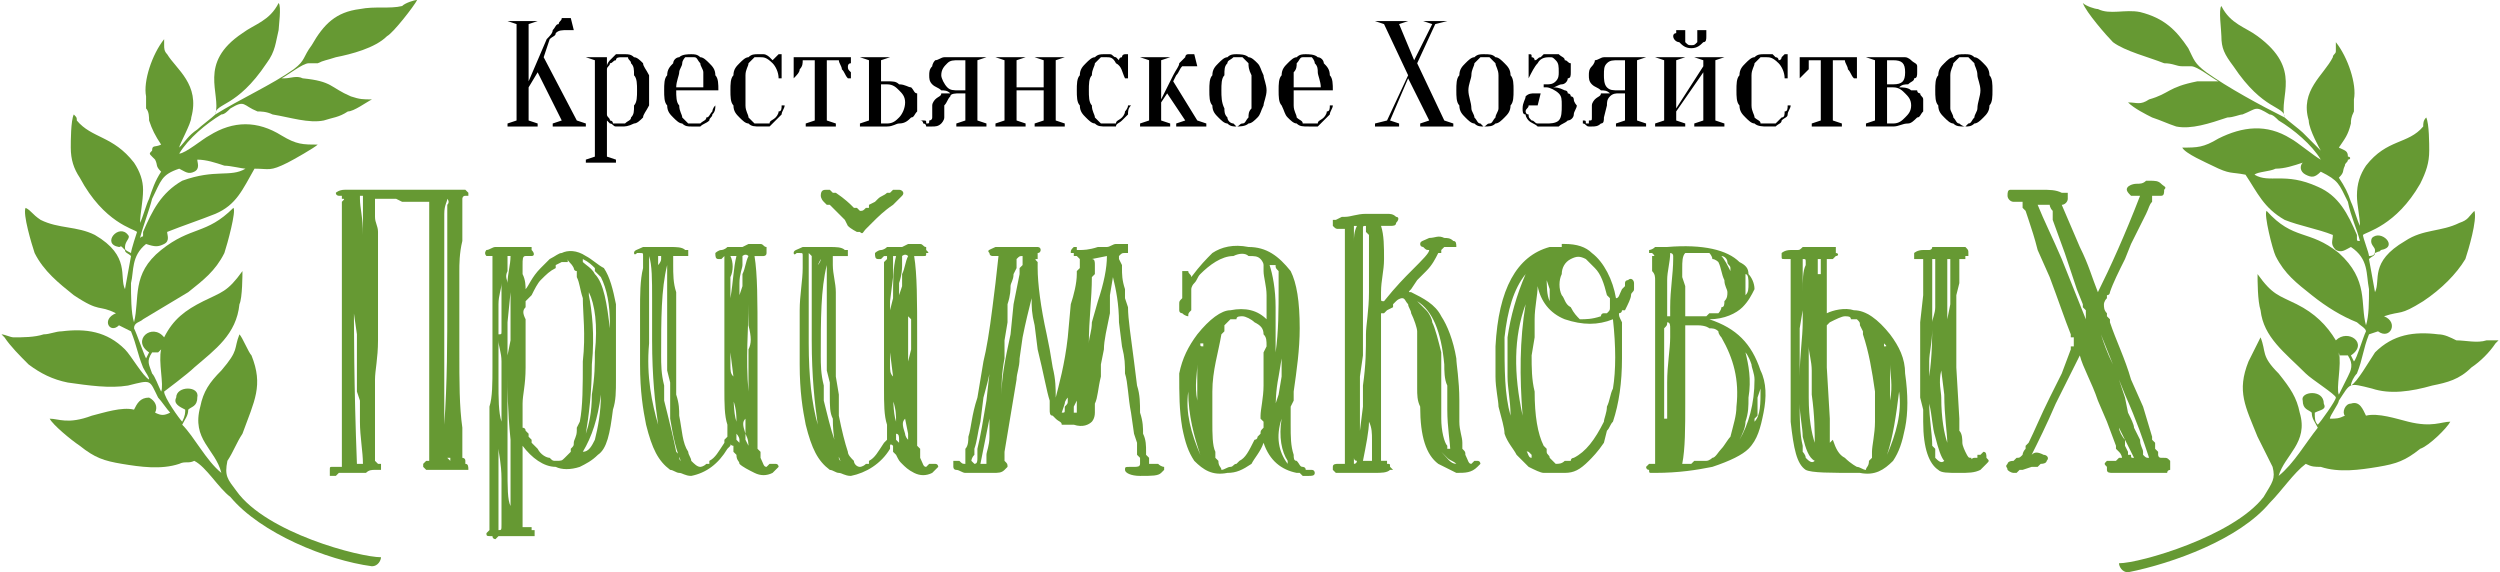
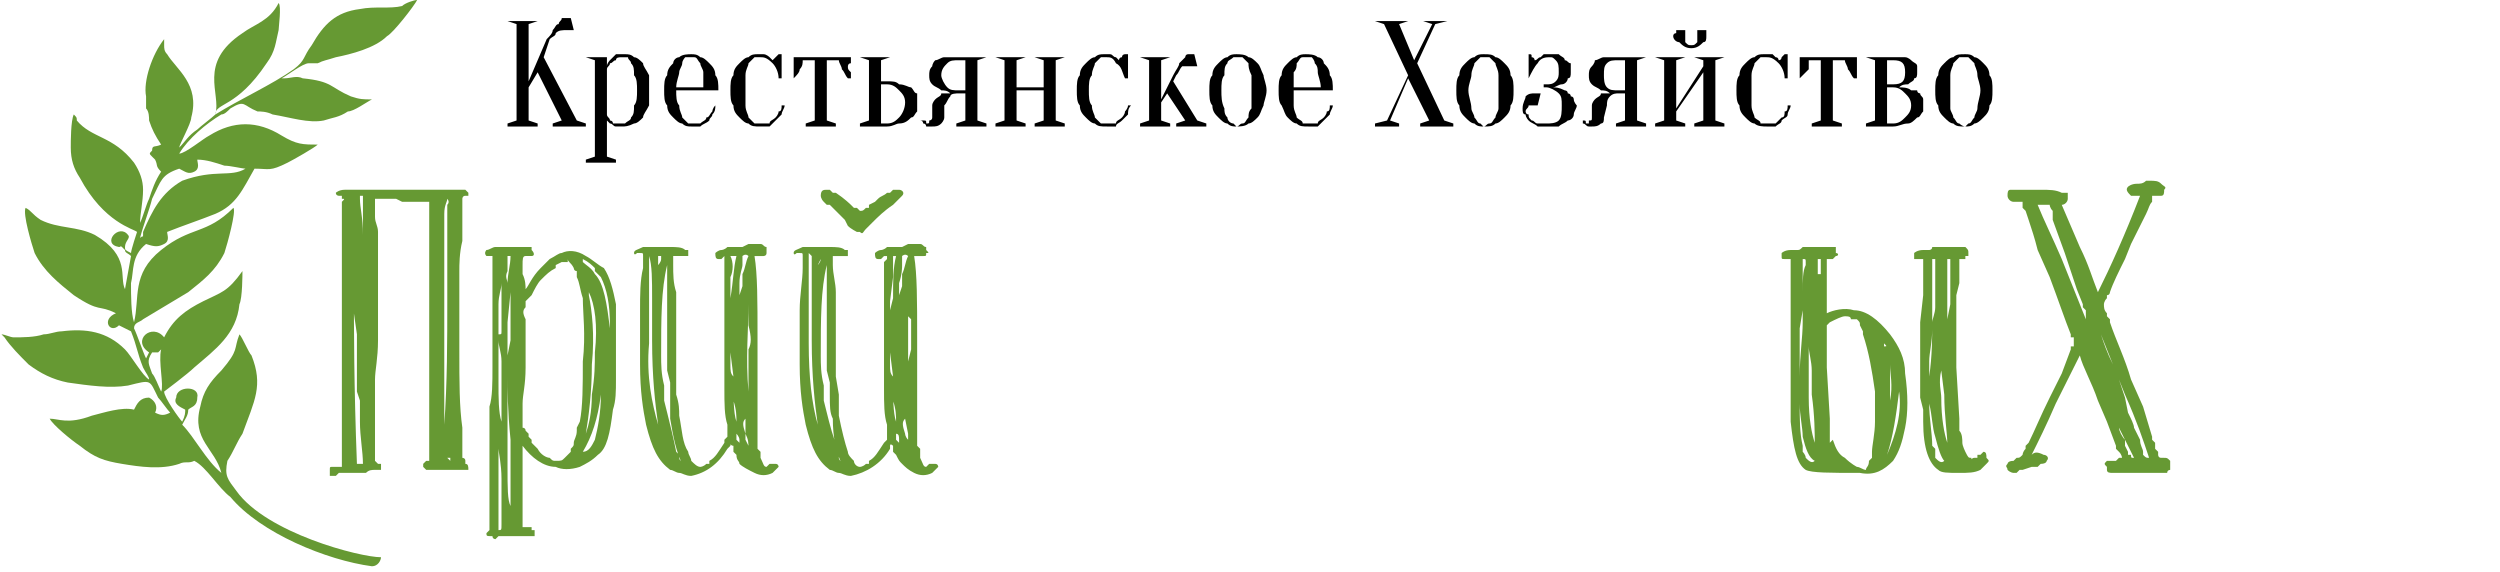
<svg xmlns="http://www.w3.org/2000/svg" xml:space="preserve" width="1577px" height="361px" style="shape-rendering:geometricPrecision; text-rendering:geometricPrecision; image-rendering:optimizeQuality; fill-rule:evenodd; clip-rule:evenodd" viewBox="0 0 829 190">
  <defs>
    <style type="text/css">  .fil2 {fill:#669933} .fil1 {fill:black;fill-rule:nonzero} .fil0 {fill:#669933;fill-rule:nonzero}  </style>
  </defs>
  <g id="_1872951476496">
    <path class="fil0" d="M118 63c1,0 4,0 10,0l3 0 4 0c3,0 5,0 7,0l2 0 1 0c2,0 3,0 4,0 0,0 1,0 1,0l2 0c1,0 2,0 2,0 0,0 0,0 0,0l1 1c0,0 0,1 0,1 0,0 0,0 0,0l-1 0c-1,0 -1,1 -1,1 0,0 0,1 0,2l0 1 0 1c0,2 0,5 0,10 -1,4 -1,8 -1,10l0 13 0 13c0,11 0,19 1,26l0 3 0 3c0,2 0,4 0,4 0,0 1,0 1,1l0 0 0 1c1,0 1,1 1,2 0,0 -2,0 -3,0 -1,0 -2,0 -3,0l-5 0c-2,0 -3,0 -3,0 0,0 -1,-1 -1,-1 0,-1 0,-1 0,-1 0,0 1,-1 1,-1l1 0c0,0 0,0 0,0 0,0 0,-1 0,-2l0 -2c0,-3 0,-12 0,-25 0,-2 0,-4 0,-8 0,-4 0,-6 0,-8 0,-5 0,-9 0,-14 0,-3 0,-7 0,-10l0 -8c0,-1 0,-2 0,-3l0 -6c0,0 -1,0 -2,0l-1 0 -1 0c0,0 -1,0 -3,0l-2 0 -2 -1c-4,0 -6,0 -7,0l0 6c0,2 1,3 1,5 0,2 0,4 0,6l0 18c0,3 0,7 0,12 0,6 -1,10 -1,13 0,5 0,13 0,24l0 1 0 1c0,1 0,1 0,1 0,0 1,1 1,1l0 0 1 0c0,1 0,1 0,1 0,1 0,1 0,1 0,0 0,0 -1,0l-1 0c-1,0 -2,0 -3,1l-2 0c-3,0 -5,0 -6,0l-1 0 -1 1c-1,0 -1,0 -2,0 0,-1 0,-1 0,-1 0,-1 0,-1 0,-1 0,-1 0,-1 1,-1l1 0c1,0 1,0 2,0 0,0 0,-1 0,-2 0,-2 0,-3 0,-4 0,-2 0,-4 0,-8 0,-3 0,-6 0,-8l0 -11 0 -12c0,-9 0,-17 0,-23l0 -8c0,-4 0,-6 0,-9l0 -1 0 -2c1,-1 1,-1 0,-1 0,0 0,-1 0,-1l-1 0c0,0 -1,0 -1,-1 0,0 1,-1 3,-1 1,0 1,0 2,0l2 0zm1 3c0,3 1,6 1,12l0 6c0,3 0,5 0,6l0 -6 0 -6c0,-5 0,-10 0,-13l-1 0c0,0 0,0 0,0l0 1zm29 31l0 -4c0,-2 0,-5 0,-6 0,-2 0,-5 0,-8l0 -4 0 -4c0,0 0,0 0,-1l0 -2c1,-1 0,-2 0,-2l0 0 0 0 0 0c0,1 -1,2 -1,5l0 5c0,4 0,9 0,16l0 17c0,13 0,24 0,32 1,-14 1,-28 1,-41l0 -3zm-30 57c1,0 2,0 2,0 0,-4 -1,-9 -1,-14l0 -7 -1 -3 0 -4c0,-3 0,-8 0,-15l-1 -7 0 -8c0,13 0,32 1,58zm31 -2l-1 0c0,0 1,1 1,1 0,-2 0,-5 0,-8l0 -4c0,-1 0,-2 0,-4l0 4 0 3c0,3 0,6 0,7l0 1zm-3 1c0,0 0,-1 0,-1 0,-1 0,-1 0,-1l0 0 0 1c0,1 0,1 0,1zm28 -57c1,-1 2,-4 5,-7 1,-1 2,-2 3,-3 2,-1 3,-2 4,-2 2,-1 5,-1 8,1 2,1 4,3 6,4 2,3 3,7 4,12 0,4 0,9 0,16 0,3 0,6 0,9 0,4 0,7 -1,10 -1,8 -2,13 -5,15 -2,2 -4,3 -6,4 -3,1 -6,1 -8,0 -4,0 -8,-3 -11,-7 0,3 0,7 0,12l0 7 0 6 0 1c0,0 0,1 0,1 0,0 1,0 2,0l1 0c0,0 0,0 0,0 0,0 0,0 0,1l1 0c0,1 0,1 0,2 0,0 -1,0 -2,0l-2 0 -7 0 -1 0 -1 1c0,0 -1,0 -1,-1 -2,0 -2,0 -2,-1 0,0 0,0 1,-1l0 0c0,0 0,0 0,0 0,0 0,-1 0,-2l0 -8c0,0 0,-2 0,-3l0 -3c0,-6 0,-10 0,-12l0 -6c0,-3 0,-5 0,-7 1,-3 1,-8 1,-13l0 -12c0,-2 0,-6 0,-11 0,-5 0,-8 0,-11l0 -2c0,-1 0,-1 0,-1 0,0 0,0 0,0l-1 0c-1,0 -1,0 -1,0 -1,-1 0,-2 0,-2 1,0 2,-1 3,-1 0,0 1,0 3,0l3 0c0,0 0,0 1,0l2 0c1,0 2,0 3,0 0,0 0,1 0,1 1,1 1,2 0,2 0,0 0,0 -1,0l-1 0c0,0 0,0 0,0 -1,0 -1,1 -1,3l0 1 0 2c1,2 1,4 1,5zm-6 -11c0,1 0,3 0,5 -1,2 0,3 0,4 0,-3 1,-6 1,-9l-1 0c0,0 0,0 0,0zm16 4c-2,1 -3,2 -5,4 -1,1 -2,3 -3,5 -1,1 -1,1 -2,2 0,1 0,2 0,2 -1,1 -1,2 0,4l0 2 0 14c0,6 -1,9 -1,12l0 2 0 2c0,1 0,3 0,4 0,0 1,0 1,1l1 1 0 1 1 1 0 1c1,1 2,2 2,2 1,2 3,3 4,3 1,1 1,1 2,1 2,0 2,0 3,-1 0,0 1,-1 2,-2l0 -1c1,-1 1,-1 1,-2 0,-1 1,-2 1,-4l0 -1 1 -2c1,-5 1,-12 1,-20 1,-9 0,-16 0,-21 -1,-3 -1,-5 -2,-7 0,0 0,-1 0,-2 -1,0 -1,-1 -1,-1 -1,-2 -2,-2 -2,-3 0,0 0,1 0,1 -1,0 -1,0 -2,0l-2 1c0,0 0,0 0,1zm13 2c3,3 4,10 5,18 0,2 0,2 0,1 0,-1 0,-1 0,-2 0,-7 -1,-12 -3,-16l-2 -2c0,0 0,-1 0,-1 -1,-1 -2,-2 -4,-3 0,0 0,1 0,1 1,1 3,2 4,4zm-32 18l0 1c0,1 0,1 0,1 1,0 1,0 1,-1l0 -1 0 -3 0 -4c0,-3 0,-6 0,-8 0,2 -1,4 -1,7l0 3 0 4 0 1zm32 8c1,-9 0,-16 -2,-20 0,0 0,0 0,1 1,5 2,13 1,23 0,9 -1,17 -2,23 1,-3 2,-7 2,-13 1,-6 1,-10 1,-14zm-29 -10l0 1 0 2 0 3c0,2 0,4 0,5l1 -5 0 -5c0,-5 0,-8 0,-11l-1 10zm-2 21c0,0 0,-2 0,-4l0 -4c0,-3 -1,-5 -1,-7l0 14c0,5 0,10 1,13l0 -12zm27 22c2,0 3,-2 4,-4 1,-4 2,-9 2,-15 -1,8 -3,14 -6,19zm-25 -10c0,1 0,3 0,6l0 5 0 4c0,7 0,11 1,13 0,-2 0,-6 0,-10l0 -6 0 -6c-1,-10 -1,-17 -1,-21 0,0 0,0 0,0 0,1 0,4 0,7l0 4 0 4zm-3 36c1,0 1,0 1,-2l0 -1 0 -1 0 -1c0,-1 0,-3 0,-5 0,-2 0,-4 0,-7 0,-5 -1,-9 -1,-10 0,3 0,8 0,13 0,7 0,11 0,14zm85 -91c1,6 1,15 1,27l0 7 0 7c0,5 0,10 0,13 0,4 0,7 0,9l0 1 1 1c0,1 0,1 0,2 1,2 1,3 2,3 0,0 0,0 1,-1l1 0c0,0 0,0 0,0 1,0 1,0 1,0 1,0 1,1 1,1 0,0 -1,1 -1,1l-1 1 0 0 0 0c-2,1 -4,1 -6,0 -2,-1 -4,-2 -5,-3 0,-1 -1,-1 -1,-3l-1 -1 0 -2c-1,0 -1,-1 -1,0l0 0 -1 1c-3,5 -7,8 -12,9 -2,0 -3,-1 -4,-1 -1,0 -2,-1 -3,-1 -4,-3 -6,-7 -8,-15 -1,-5 -2,-11 -2,-20 0,-2 0,-5 0,-9l0 -4c0,-2 0,-4 0,-5 0,-5 0,-10 1,-14l0 -1 0 -1c0,-2 0,-2 0,-2 0,-1 0,-1 -1,-1l-1 0c-1,1 -1,0 -1,0 0,-1 1,-1 3,-2 0,0 1,0 2,0l1 0 0 0 3 0 3 0c2,0 4,0 5,1 0,0 0,0 1,0 0,1 0,1 0,2 -1,0 -1,0 -3,0l0 0 -1 0c0,0 -1,0 -1,0 0,0 0,0 0,1l0 1c0,0 0,1 0,1 0,3 0,6 1,9l0 9c0,8 0,15 0,19l0 6c1,3 1,5 1,7 1,5 1,9 3,12 0,1 1,2 1,3 1,1 2,2 3,2 0,0 1,0 2,-1l1 0c0,-1 0,-1 0,-1 2,-1 3,-3 5,-6l0 -1 1 -1c0,0 0,0 0,-1 0,0 0,0 0,-1l0 -1 0 -1c-1,-3 -1,-7 -1,-12 0,-2 0,-5 0,-7l0 -3 0 -3c0,-11 0,-20 0,-27 0,0 0,-1 0,-2l0 -1 0 -1c0,0 0,0 0,0l-1 1 -1 0c-1,0 -1,-1 -1,-2 0,0 1,-1 2,-1 0,0 1,0 2,-1l1 0c1,0 3,0 4,0l2 -1 1 0 1 0 2 0c1,0 1,1 2,1 0,0 0,0 0,0l0 1c0,1 0,1 0,1 0,1 -1,1 -1,1l-3 0zm-32 56c-1,-7 -2,-16 -2,-28l0 -14c0,-6 0,-11 -1,-14l0 -1 0 0c0,4 0,8 0,15l0 7 0 8c-1,11 1,20 3,27zm0 -53c0,0 1,-1 1,-2l0 -1 0 0 -1 0 0 1 0 2zm28 0c0,1 -1,3 -1,6 0,1 0,3 0,5 0,0 0,0 0,0l0 -1 1 -3 0 -4c1,-2 1,-4 2,-6 -1,-1 -2,0 -2,0 0,1 0,1 0,2l0 1zm-4 -3c1,2 1,5 0,7l0 8c0,6 0,11 0,14l0 2c0,0 0,-1 0,-1 0,-2 0,-5 0,-8l0 -4 0 -4c1,-6 1,-10 2,-14l0 0 -1 0c0,0 0,0 -1,0zm-23 33c0,3 0,6 1,10l0 5 1 4c1,4 2,8 3,13l1 1 0 1c0,1 1,1 1,2 -2,-4 -3,-9 -4,-15 0,-2 0,-4 0,-8l0 -4 -1 -4c0,-10 0,-22 0,-35 -2,8 -2,18 -2,30zm29 12c0,-1 0,-3 0,-6l0 -4 0 -4c1,-2 1,-4 0,-8l0 -2 0 -1 0 -4c0,8 -1,18 0,29zm-6 -13l0 4c0,2 0,3 1,4l-1 -8zm2 23c0,-2 0,-4 -1,-7l0 -4c0,-1 0,-2 0,-3 0,6 0,11 1,14zm4 9c0,-2 0,-3 -1,-5l0 -5c-1,1 -1,2 0,5 0,0 0,1 0,2l1 2 0 1zm-3 -2l0 -1c0,-1 -1,-2 -1,-2 0,0 0,1 0,2l1 1 0 1 0 -1zm58 -62c1,6 1,15 1,27l0 7 0 7c0,5 0,10 0,13 0,4 0,7 0,9l1 1 0 1c0,1 0,1 0,2 1,2 1,3 2,3 0,0 0,0 1,-1l1 0c0,0 0,0 1,0 0,0 0,0 0,0 1,0 1,1 1,1 0,0 -1,1 -1,1l-1 1 0 0 0 0c-2,1 -4,1 -6,0 -2,-1 -3,-2 -4,-3 -1,-1 -1,-1 -2,-3l-1 -1 0 -2c0,0 -1,-1 -1,0l0 0 0 1c-3,5 -8,8 -13,9 -2,0 -3,-1 -4,-1 -1,0 -2,-1 -3,-1 -4,-3 -6,-7 -8,-15 -1,-5 -2,-11 -2,-20 0,-2 0,-5 0,-9l0 -4c0,-2 0,-4 0,-5 0,-5 1,-10 1,-14l0 -1 0 -1c0,-2 0,-2 0,-2 0,-1 0,-1 -1,-1l-1 0c-1,1 -1,0 -1,0 0,-1 1,-1 3,-2 0,0 1,0 2,0l1 0 1 0 2 0 3 0c2,0 4,0 5,1 0,0 1,0 1,0 0,1 0,1 0,2 0,0 -1,0 -2,0l-1 0 -1 0c0,0 -1,0 -1,0 0,0 0,0 0,1l0 1c0,0 0,1 0,1 0,3 1,6 1,9l0 9c0,8 0,15 0,19l1 6c0,3 0,5 0,7 1,5 2,9 3,12 0,1 1,2 2,3 0,1 1,2 2,2 0,0 1,0 2,-1l1 0c0,-1 0,-1 0,-1 2,-1 3,-3 5,-6l1 -1 0 -1c0,0 0,0 0,-1 0,0 0,0 0,-1l0 -1 0 -1c-1,-3 -1,-7 -1,-12 0,-2 0,-5 0,-7l0 -3 0 -3c0,-11 0,-20 0,-27 0,0 0,-1 0,-2l1 -1 0 -1c-1,0 -1,0 -1,0l-1 1 -1 0c-1,0 -1,-1 -1,-2 0,0 1,-1 2,-1 0,0 1,0 2,-1l1 0c2,0 3,0 4,0l2 -1 1 0 2 0 1 0c1,0 1,1 2,1 0,0 0,0 0,0l0 1c1,1 1,1 0,1 0,1 0,1 -1,1l-3 0zm-32 56c-1,-7 -2,-16 -2,-28l0 -14c0,-6 0,-11 0,-14l-1 -1 0 0c0,4 0,8 0,15l0 7 0 8c0,11 1,20 3,27zm0 -53c0,0 1,-1 1,-2l0 -1 0 0 0 0 0 1 -1 2zm28 0c0,1 0,3 -1,6 0,1 0,3 0,5 0,0 0,0 0,0l0 -1 1 -3 0 -4c1,-2 1,-4 2,-6 -1,-1 -2,0 -2,0 0,1 0,1 0,2l0 1zm-3 -3c0,2 0,5 0,7l-1 8c0,6 0,11 0,14l0 2c0,0 0,-1 0,-1 0,-2 0,-5 0,-8l0 -4 1 -4c0,-6 0,-10 1,-14l0 0 -1 0c0,0 0,0 0,0zm-24 33c0,3 0,6 1,10l0 5 1 4c1,4 2,8 4,13l0 1 0 1c0,1 1,1 1,2 -2,-4 -3,-9 -3,-15 -1,-2 -1,-4 -1,-8l0 -4 -1 -4c0,-10 0,-22 0,-35 -2,8 -2,18 -2,30zm29 12c0,-1 0,-3 0,-6l0 -4 1 -4c0,-2 0,-4 0,-8l0 -2 -1 -1 0 -4c0,8 0,18 0,29zm-6 -13l0 4c0,2 0,3 1,4l-1 -8zm2 23c0,-2 0,-4 -1,-7l0 -4c0,-1 0,-2 0,-3 0,6 0,11 1,14zm4 9c0,-2 0,-3 0,-5l-1 -5c-1,1 -1,2 0,5 0,0 0,1 1,2l0 2 0 1zm-3 -2l0 -1c0,-1 0,-2 -1,-2 0,0 0,1 0,2l1 1 1 1 -1 -1zm-13 -70c1,1 1,0 2,-1l1 -1 1 -1c2,-2 4,-4 7,-6 0,0 1,-1 1,-1 1,-1 1,-1 2,-2 1,-1 0,-2 -1,-2 -1,0 -2,0 -2,0l-1 1 -1 0c-1,1 -2,1 -3,2l-1 1 -2 1c0,0 0,0 0,1l-1 0c-1,1 -1,1 -2,1 0,0 0,0 -1,-1l-1 0 -1 -1c0,0 -2,-2 -5,-4l-1 0 -1 -1c0,0 -1,0 -1,0 -1,0 -2,0 -2,2 0,0 0,1 1,2l1 1 1 0 3 3 2 2 1 2c1,1 3,2 3,2l1 0 0 0z" />
-     <path class="fil0" d="M350 132c1,-4 3,-11 4,-20l1 -11c1,-3 2,-7 2,-10 0,0 0,0 0,-1l1 -1 0 -1c0,-1 0,-2 0,-2 0,0 0,0 0,0l-1 -1 0 0 0 0 -1 0 0 -1 -1 0c0,-1 0,-1 1,-2 0,0 0,0 1,0l0 1 1 0c1,0 3,0 6,-1l3 0c1,0 2,-1 3,-1l0 0 1 0 1 0c1,0 2,0 2,0 0,1 0,1 0,1 0,1 0,2 0,2 -1,0 -1,0 -1,0l0 0c-1,0 -1,0 -2,1 0,0 0,0 0,1l1 2 0 1c0,2 0,4 1,7l0 3 1 3c0,4 1,10 2,18l1 8c1,3 1,6 1,9 1,3 1,5 1,7 1,2 1,4 1,6 0,0 0,0 0,1l1 1c0,2 0,2 0,2 0,0 0,0 1,0l1 0 0 0c0,0 1,0 1,0 1,1 2,1 2,1 0,0 0,1 0,1 -1,1 -1,1 -1,1 -1,1 -3,1 -7,1 -3,0 -5,-1 -5,-2 0,-1 0,-1 2,-1 0,0 0,0 0,0l1 0c1,0 2,0 2,-1 0,0 0,0 0,-1l0 -1c-1,-1 -1,-1 -1,-1l0 -4 -1 -3 -1 -7c-1,-5 -1,-10 -2,-13 0,-3 0,-5 -1,-9l-1 -8c0,-6 -1,-11 -2,-15l-1 6 0 6c-1,5 -2,9 -2,12l-1 5 0 4c-1,4 -1,7 -2,9l0 2 0 1c0,2 -1,3 -1,3 -1,1 -3,2 -6,1l-2 0c-1,0 -1,0 -2,0 0,-1 -1,-1 -2,-2 0,0 -1,-1 -1,-1 -1,0 -1,-1 -1,-2l0 -1 0 -2c-1,-3 -2,-9 -4,-17l-1 -8c-1,-4 -1,-6 -1,-9 -1,4 -2,8 -3,13l-1 7c0,3 -1,5 -1,7l-4 24c0,0 0,0 0,1l0 1c0,0 0,1 0,1 0,0 0,0 0,0l0 0c0,0 0,0 0,0 1,1 1,1 1,2 0,0 -1,1 -1,1 -1,1 -2,1 -4,1 -1,0 -3,0 -5,0 -2,0 -3,0 -4,0 -1,0 -2,-1 -3,-1 -1,0 -1,-1 -1,-1 0,-1 0,-1 0,-1 0,0 0,-1 0,-1 1,0 1,0 1,0l1 0c1,1 1,1 2,1 0,0 0,-1 0,-2l0 -2 0 0 0 -1c1,-1 1,-3 1,-4 1,-3 1,-7 3,-13l1 -6 1 -6c1,-4 2,-10 3,-18l1 -8 1 -9 -2 0c0,0 -1,0 -1,-1 -1,-1 0,-1 2,-2 1,0 1,0 2,0l1 0 1 0c4,0 7,0 8,0 1,0 1,0 2,0 0,0 1,0 1,1 0,0 0,1 -1,1l0 1 0 1c-1,0 -1,0 0,1l0 1 0 1c0,5 1,13 3,22l1 5 1 6c1,4 1,7 1,10zm-26 17c1,-4 2,-10 3,-16l1 -9 1 -8c0,4 -1,9 -3,16l-1 8c-1,4 -1,6 -2,9 0,0 0,0 0,1l0 1c-1,1 -1,2 -1,2l1 1c0,0 0,0 0,0 0,0 0,0 0,0 1,0 1,-1 1,-2l0 -2 0 0 0 -1zm1 5c0,0 1,0 1,0l1 0c0,0 0,0 0,-1 0,0 0,0 0,-1l0 0 0 -1c0,-1 1,-3 1,-6l0 -3c0,-1 0,-2 0,-3l-3 15zm31 -17c0,0 0,0 0,0l1 0 0 -4 0 -4c0,0 0,2 0,4l-1 2c0,1 0,2 0,2zm-2 -5c0,0 -1,1 -1,2l-1 3c1,0 1,0 1,-1l0 -1 0 0c1,-1 1,-1 1,-2l0 -1 0 0zm-20 -25l-1 6 0 6c-1,5 -1,9 -1,12 0,-5 1,-11 3,-20l1 -10 2 -10 0 -1 0 -1c0,0 1,-1 1,-1 0,-2 0,-2 0,-3 -1,0 -1,0 -2,1l0 0 0 1 0 2 -1 2c0,2 -1,3 -1,4 0,1 0,3 -1,6l0 3 0 3zm28 -15c0,7 -1,14 -1,22 0,-2 1,-4 1,-7l2 -7c2,-6 3,-11 3,-15l-5 1c1,0 1,1 1,2 0,1 0,1 0,2l0 1 -1 1zm57 55c-1,3 -3,5 -4,7 -3,2 -5,3 -8,3 -5,1 -8,-1 -11,-4 -2,-3 -3,-6 -4,-11 -1,-6 -1,-11 -1,-18 1,-5 3,-9 6,-13 4,-5 8,-8 11,-8 5,-1 9,0 12,3l0 -8c0,-3 -1,-6 -1,-8l0 -1 0 -1c0,-1 -1,-2 -1,-2 -1,-1 -2,-1 -4,-1 -1,-1 -3,-1 -5,0 -4,0 -8,3 -11,6 -1,1 -1,2 -2,3 -1,1 -1,2 -1,2 0,1 0,1 0,2l0 1 0 2c0,0 0,0 0,1l0 1c-1,1 -1,1 -1,2 0,0 -1,0 -2,-1 0,0 -1,0 -1,-1 0,0 0,0 0,-1l0 -1 0 0c0,-1 0,-1 1,-2l0 -3c0,-1 0,-3 0,-4l0 0 0 -1c0,0 0,-1 0,-1 0,0 1,0 2,0 0,1 1,1 1,2 3,-4 5,-6 7,-8 3,-2 7,-3 12,-2 6,0 10,3 14,8 2,4 3,10 3,19 0,7 -1,14 -2,21l0 3 -1 2c0,2 0,4 0,6 0,4 0,7 1,10 0,1 0,2 1,2 1,1 1,2 2,2 0,0 1,0 1,1l1 0 1 0c1,0 1,1 1,1 0,1 -1,1 -2,1 -1,0 -1,0 -2,0l-1 -1 -1 0c-5,-1 -9,-4 -11,-10zm4 -30c0,0 0,0 0,0l0 0c1,-7 1,-14 1,-22l0 -3c0,-1 0,-2 0,-2 -1,-1 -1,-1 -1,-2l-1 0 -1 0c1,3 2,8 2,14 0,2 0,4 0,8l0 3 0 4zm-15 -11c-1,1 -1,1 -2,2l0 2 -1 1c-1,6 -3,12 -3,19 0,2 0,3 0,5 0,2 0,4 0,5 0,4 0,8 1,10l0 1 0 1 1 1c0,2 1,2 1,3 1,0 2,-1 3,-1 1,0 1,-1 2,-1 0,0 0,0 1,-1 2,-1 3,-3 5,-7 0,0 1,0 1,-1l1 -1c0,-1 0,-1 1,-2 0,0 0,-1 0,-2l-1 -1 0 -1c0,-2 1,-6 1,-10l0 -4 0 -5 0 -2 1 -2c0,-2 0,-3 -1,-4 0,-2 -1,-3 -3,-4 -1,-1 -3,-2 -4,-2 -1,0 -2,0 -2,1 -1,0 -2,0 -2,0zm15 28l1 -3 1 -6c0,-5 0,-9 0,-12 0,2 0,4 0,6l-1 6c-1,5 -1,9 -1,12l0 -3zm-24 -19l0 -1c0,-1 0,-1 0,-1 0,0 0,0 0,1l-1 0c0,1 0,1 1,1l0 0zm-2 18c0,-1 0,-3 0,-6 0,-3 0,-4 0,-6 0,3 -1,7 0,12zm1 18c-2,-6 -4,-13 -4,-21 -1,7 1,14 4,21zm29 3c1,0 0,0 0,0l0 -1 0 0c-2,-3 -3,-8 -2,-14 -2,6 -1,11 2,15zm31 -79c1,3 1,7 1,11 0,4 -1,7 -1,11 0,0 0,1 0,1l0 1 0 0c0,1 0,1 1,1 4,-5 7,-8 9,-10 4,-4 6,-6 6,-7 -1,0 -1,0 -2,-1 0,0 -1,0 -1,-1 0,-1 1,-1 3,-2 2,0 3,-1 5,0 1,0 2,0 3,1 1,0 1,1 1,2 0,0 -1,0 -2,0l-1 0c0,0 -1,0 -1,0 0,0 0,0 -1,1l0 1 -1 0c-1,2 -2,4 -4,6l-3 3 -2 3c-1,1 -1,1 0,1 4,2 8,4 10,8 2,3 4,8 5,14 0,2 1,7 1,14l0 3 0 4c0,3 1,5 1,7 0,1 0,1 0,2 1,1 1,1 1,2 1,2 1,3 2,3 0,0 0,0 0,0l1 -1c0,0 1,0 1,0 1,0 1,1 1,1 0,0 -1,1 -1,1l0 0 0 0c-2,2 -4,2 -7,2 -2,-1 -4,-2 -6,-3 -4,-3 -6,-9 -6,-19 -1,-2 -1,-4 -1,-6l0 -7c0,-5 0,-9 0,-12 0,-1 -1,-4 -2,-6 0,-1 -1,-2 -1,-3 -1,-1 -1,-2 -2,-2 0,0 -1,0 -2,1l-1 1 0 0 0 1 -2 1 -1 1 0 0c-1,0 -1,0 -1,0 0,1 0,2 0,3l0 2 0 2c0,16 0,28 0,36l0 3c0,2 0,3 0,3 0,0 1,0 1,0l1 0 0 1c1,0 1,0 1,1l0 0 1 1c0,0 -1,0 -1,0 -1,1 -3,1 -5,1l-2 0 -3 0c0,0 -1,0 -2,0l-3 0c-1,0 -3,0 -3,0l-1 -1 0 0c0,-1 0,-1 0,-1 0,-1 1,-1 2,-1l1 0 0 0c1,0 1,0 1,0 0,0 0,0 0,-1l0 -1 0 0c0,-2 0,-5 0,-9l0 -5 0 -5c0,-14 0,-33 0,-57l-2 0c-1,0 -1,0 -2,-1 0,0 0,0 0,-1 0,0 0,-1 0,-1 0,0 0,0 1,0l2 -1 1 0c2,0 4,-1 7,-1 3,0 6,0 7,0 1,0 2,0 3,1 1,0 1,1 0,2 0,1 -1,1 -2,1l-3 0zm-5 36c0,-3 1,-8 1,-14 0,-7 0,-11 0,-15l0 -1 0 -1c0,-1 0,-2 0,-2 0,0 0,0 0,0l-1 -1c0,0 0,0 0,0 0,0 0,0 0,-1l0 0c0,0 0,-1 0,-1 -1,0 -1,0 -1,1 0,4 0,9 0,17 0,6 0,14 0,25l-1 7 0 6c0,4 0,9 0,12l1 -8 0 -7c1,-7 1,-12 1,-17zm-4 -31c0,-1 0,-3 1,-5l-1 0 0 2 0 1c0,1 0,2 0,2zm26 27c1,2 2,6 3,10 0,1 0,3 0,5l0 6 0 5c0,3 0,4 0,6 0,4 1,8 2,9l0 1 1 0c0,1 0,1 0,1 0,-3 -1,-8 -1,-14l0 -8c-1,-2 -1,-5 -1,-7 -1,-11 -4,-18 -9,-21l1 1 2 2c1,1 2,3 2,4zm-1 4c1,3 1,8 1,15l0 4 0 4c0,3 0,5 0,7 0,-2 0,-4 0,-8l0 -7c0,-7 0,-12 -1,-15zm-21 42l1 0c0,0 1,0 1,0l0 -3 0 -4c0,-2 0,-4 -1,-6 0,3 -1,8 -2,13l1 0zm30 1c-1,-1 -2,-1 -3,-2 -1,-1 -1,-1 -2,-2 2,2 3,4 5,4zm-34 0c0,0 0,0 0,0 1,0 1,-1 1,-1 0,0 0,0 0,0 -1,0 -1,-1 -1,-1 0,1 0,1 0,1l0 1 0 0zm87 -55c1,0 1,-1 2,-3l0 0 1 -1 0 -1c0,-1 1,-1 1,-1 1,-1 2,0 2,1 0,1 0,1 0,2 0,1 -1,1 -1,2 0,1 -1,3 -2,5l-1 0 0 0c0,1 -1,1 -1,1 0,1 0,1 1,3l0 1c0,0 0,1 0,1 0,1 0,5 0,10 0,8 -1,15 -3,21 -1,1 -1,2 -2,3l-1 4c-2,3 -4,5 -5,6 -3,3 -5,4 -8,4l-2 0c-1,0 -2,0 -3,0l-1 0c0,0 -1,0 -1,0 -1,0 -3,-1 -5,-2 -2,-2 -3,-3 -4,-4 -1,-2 -3,-4 -4,-7 0,-2 -1,-5 -2,-9 0,-2 -1,-6 -1,-10 0,-3 0,-6 0,-10 1,-19 7,-30 18,-33l1 0 1 0c1,0 2,0 2,0l0 -1 1 0c4,0 7,1 9,3 4,3 7,9 8,15zm-15 -13c-2,1 -3,3 -3,5 -1,2 -1,5 0,7 1,1 1,3 3,4 1,2 2,3 3,4 2,0 4,0 7,-1 0,0 0,-1 1,-1l1 0c1,-1 1,-1 1,-2 0,0 0,-1 0,-2l0 -1 -1 -1c-1,-4 -2,-7 -4,-9 -1,-1 -2,-2 -3,-3 -2,-1 -3,-1 -5,0l0 0 0 0zm-22 26c0,11 0,19 2,26 0,-5 -1,-9 -1,-13 0,-4 0,-9 0,-13 1,-7 3,-14 6,-21 -4,5 -6,12 -7,21zm15 -12c0,-1 0,-3 0,-4l-1 -3 0 -2c0,4 0,7 1,9zm-6 18c0,4 0,8 1,12 0,8 1,14 3,18l1 1 0 1c0,1 1,1 1,2 1,1 2,2 2,2 1,0 2,0 3,-1l2 0c0,-1 1,-1 1,-1 4,-2 7,-6 10,-12 0,-1 1,-3 1,-5 1,-2 1,-4 2,-6 1,-6 1,-14 0,-23 -5,2 -10,2 -16,0 -5,-2 -8,-6 -9,-11 0,0 0,0 0,0 0,3 -1,7 -1,11l0 6 -1 6zm-3 20c-1,-13 -1,-25 1,-37 -4,11 -4,23 -1,37zm3 13l-1 -1c0,0 -1,0 -1,-1 1,2 1,3 2,3l0 -1zm59 -45c9,3 14,8 17,17 2,4 2,9 1,14 -1,5 -2,9 -5,12 -2,2 -6,4 -12,6 -5,1 -11,2 -19,2l0 0 -1 0c0,0 0,0 0,0 -1,0 -1,0 -1,-1 -1,0 -1,-1 -1,-1 1,-1 1,-1 1,-1l1 0 1 0c0,-3 0,-9 0,-17 0,-8 0,-14 0,-18 0,-10 0,-19 0,-26 0,-1 0,-2 -1,-3 0,-1 0,-3 0,-3l0 -1 0 -1c1,0 1,0 0,-1 0,0 0,0 0,0l0 0 -1 0c0,0 0,0 0,0 0,-1 0,-1 0,-1 0,0 1,0 2,-1l2 0 2 0c12,-1 20,1 24,5 2,1 3,2 3,4 1,1 2,3 2,5 -1,2 -2,4 -4,6 -2,2 -6,4 -11,4zm-1 -1l1 -1c1,0 2,0 3,0 0,0 1,-1 1,-2 1,0 1,-1 1,-2 1,-1 1,-2 1,-3 0,-1 -1,-2 -1,-4 -1,-2 -1,-4 -2,-6 0,0 -1,-1 -2,-1 0,-1 -1,-2 -1,-2 -1,0 -1,0 -2,0l-1 0 -1 0 -1 0 0 0c-1,0 -1,0 -1,0 -2,0 -2,0 -2,0 -1,1 -1,3 -1,5l0 3 1 3 0 2 0 3c0,2 0,4 0,5 2,0 4,0 5,0l2 0zm-12 -21c0,3 -1,6 -1,9l0 5c0,2 0,3 0,4l0 2c0,0 0,1 0,1 1,0 1,0 1,0 0,0 0,-1 0,-1l0 -1 0 -1c0,-6 1,-11 1,-16l0 -1c0,-1 -1,-1 -1,-1l0 0zm20 6c0,-1 0,-1 0,-1 0,-1 -1,-1 -1,-2 0,-1 -1,-2 -2,-2 1,1 2,3 3,5zm5 8c1,-1 1,-2 1,-4 0,-1 0,-3 -1,-3 0,1 0,2 0,3 0,1 0,3 0,4zm-25 13l0 -1c0,0 0,-1 0,-1 0,-1 0,-2 -1,-2 0,1 0,1 -1,2l0 2c0,2 0,5 0,7l0 7c0,6 0,10 0,13l0 1 1 0c0,0 0,1 0,1l0 1c0,1 0,1 0,1l0 -7 0 -8c0,-6 1,-11 1,-15l0 -1zm11 42l1 0c1,0 2,-1 2,-1 1,0 2,-2 3,-3 1,-1 2,-3 3,-4 1,-4 2,-7 2,-10 1,-9 -1,-16 -5,-23 0,0 -1,-1 -1,-2 -1,-1 -2,-1 -3,-1 0,0 -1,-1 -4,-1l0 0 -1 0c0,0 -1,0 -1,0 -2,0 -2,0 -2,0 0,1 0,2 0,3l0 1 0 2 0 10 0 10c0,8 0,15 -1,20 1,0 2,0 3,0l1 -1 2 0 1 0zm15 -21c0,3 0,5 -1,8 0,2 -1,4 -2,6 3,-5 5,-12 5,-20 0,-2 -1,-4 -1,-5 -1,-3 -2,-4 -2,-4 1,4 2,9 1,15zm3 6c0,0 0,0 0,0l-1 1c0,1 0,1 0,2 0,0 0,0 0,-1 2,-2 2,-6 2,-11l-1 3 0 2c0,1 0,3 0,4z" />
    <path class="fil0" d="M625 115c1,0 1,0 0,-1l0 0c0,-1 0,-1 0,-1 0,0 0,0 0,1l0 1 0 0zm2 18c1,-5 0,-9 0,-12 0,2 0,3 0,6 0,3 0,5 0,6zm-1 18c3,-7 5,-14 4,-21 -1,8 -2,15 -4,21zm-22 -60l0 -1c0,-1 0,-1 0,-2 0,-1 0,-2 0,-2 -1,0 -1,0 -1,0l0 0 0 0c0,2 0,6 0,13 0,6 0,10 0,12 0,-1 0,-3 0,-5l0 -5c0,-5 0,-8 0,-10l1 0zm-6 1c0,3 0,5 0,6l0 5 -1 6c0,5 0,8 0,11l0 1 0 2c0,1 0,1 0,2 0,0 0,0 0,0 0,-7 1,-13 1,-18 0,-1 0,-3 0,-5l0 -2 0 -3c0,-4 0,-7 1,-9l0 0 0 -1 0 0c0,-1 0,-1 -1,-1l0 0c0,0 0,0 0,0l0 6zm4 55c0,-3 0,-9 -1,-16l0 -8c0,-3 -1,-6 -1,-8l0 4 0 4c0,4 0,7 0,9 0,7 1,12 2,15zm-4 2l0 1c0,0 1,1 1,2 1,1 2,2 3,1 -2,-1 -3,-4 -4,-8 0,-3 -1,-7 -1,-11 0,5 0,10 1,14l0 1zm8 -45c2,-1 6,-2 9,-1 4,0 8,3 12,8 3,4 5,8 5,13 1,7 1,13 0,18 -1,5 -2,8 -4,11 -3,3 -6,5 -11,4 -10,0 -16,0 -18,-1 -3,-2 -4,-7 -5,-16l0 -4 0 -4c0,-4 0,-6 0,-8 0,-5 0,-10 0,-17l0 -9 0 -8 0 -2c0,-1 0,-1 0,-2 0,0 0,0 -1,0l-1 0c0,0 0,0 0,0 -1,0 -1,0 -1,-1 0,0 0,-1 0,-1 0,0 1,-1 3,-1l1 0 1 0c1,0 1,0 2,-1 1,0 2,0 4,0 0,0 1,0 3,0l2 0c1,0 2,0 2,0 0,1 0,1 0,2 1,0 1,1 0,1 0,0 0,0 0,0l-1 1 0 0 0 0 -1 0c0,0 -1,0 -1,0 0,0 0,1 0,2l0 2 0 4 0 4c0,3 0,5 0,6zm1 43l1 -1c1,3 2,5 4,6 2,2 4,3 4,3 1,0 2,1 3,1 0,-1 1,-1 1,-3l1 -1 0 -1 0 -1c0,-2 1,-6 1,-10 0,-1 0,-3 0,-5 0,-2 0,-3 0,-5 -1,-7 -2,-13 -4,-19l0 -1 -1 -2c0,-1 0,-1 -1,-2 0,0 -1,0 -2,0 0,-1 -1,-1 -2,-1 -1,0 -3,1 -5,2 0,0 -1,1 -1,1 0,6 0,11 0,14l1 17 0 2 0 2c0,1 0,2 0,4zm43 -65c1,0 2,0 2,0 1,1 1,1 1,2 0,0 0,1 0,1 0,0 0,0 -1,0l0 1 -1 0 0 0 0 0c-1,0 -1,0 -1,0 0,0 0,1 0,2l0 2 0 4 -1 4c0,3 0,6 0,8 0,7 0,12 0,16l1 17 0 2 0 2c1,1 1,3 1,4 0,1 1,3 1,3 1,2 1,2 2,2 0,1 0,0 1,0l1 0 0 -1 1 0 0 0c1,-1 1,-1 1,-1 1,0 1,1 1,2 1,1 1,1 0,2 0,0 0,0 -1,1l0 0 -1 1c-2,1 -4,1 -7,1 -4,0 -6,0 -7,-1 -3,-2 -5,-7 -5,-16l0 -4 -1 -4c0,-4 0,-6 0,-8 0,-5 0,-10 0,-17l1 -9 0 -8 0 -2c0,-1 0,-1 0,-2 0,0 -1,0 -1,0l-1 0c-1,0 -1,0 -1,0 0,0 0,0 0,-1 0,0 0,-1 0,-1 0,0 1,-1 3,-1l1 0 1 0c0,0 1,0 1,-1 1,0 3,0 4,0 1,0 2,0 3,0l2 0zm-3 9l0 -1c0,-1 0,-1 0,-2 0,-1 0,-2 0,-2 0,0 0,0 0,0l-1 0 0 0c0,2 0,6 0,13 0,6 0,10 0,12 0,-1 0,-3 0,-5l1 -5c0,-5 0,-8 0,-10l0 0zm-6 1c0,3 0,5 0,6l0 5 0 6c0,5 -1,8 -1,11l0 1 0 2c0,1 0,1 0,2 0,0 0,0 0,0 1,-7 1,-13 1,-18 0,-1 1,-3 1,-5l0 -2 0 -3c0,-4 0,-7 0,-9l0 0 0 -1 0 0c0,-1 0,-1 0,-1l-1 0c0,0 0,0 0,0l0 6zm5 55c0,-3 -1,-9 -1,-16l-1 -8c0,-3 0,-6 0,-8l0 4 0 4c-1,4 0,7 0,9 0,7 1,12 2,15zm-4 2l0 1c0,0 0,1 0,2 1,1 2,2 3,1 -1,-1 -2,-4 -3,-8 -1,-3 -1,-7 -2,-11 0,5 1,10 1,14l1 1zm44 -23l-4 8c-3,7 -6,13 -8,17 1,-1 2,-1 4,0 1,0 2,1 1,2 0,0 0,1 -2,1 0,0 -1,1 -1,1l-1 0 -1 0 -3 1 -1 0 -1 1c0,0 -1,0 -1,0 0,0 -1,0 -2,-1 0,-1 -1,-1 0,-2 0,0 0,-1 2,-1l1 -1 0 0c1,0 1,0 2,-1 0,0 0,-1 1,-2l0 -1c1,-1 1,-1 1,-1 2,-4 4,-9 7,-15l4 -8 3 -8 0 -1 1 0c0,-1 0,-1 0,-1 0,0 0,-1 0,-2l-1 0 0 -1c-2,-5 -4,-11 -7,-19l-4 -9c-1,-4 -2,-7 -3,-10l-1 -3 -1 -1 0 0c0,-1 0,-2 0,-2 -1,0 -1,0 -2,0l-1 0c0,0 0,0 0,0 -1,0 -2,-1 -2,-2 0,-1 0,-2 1,-2 0,0 1,0 1,0l2 0 4 0 3 0c3,0 5,0 7,1l0 0 1 0c0,0 0,0 1,0 0,1 0,2 0,2 0,1 -1,2 -2,2l6 14c3,6 4,10 6,15 4,-8 9,-19 14,-32 -1,0 -2,0 -3,0 -1,-1 -2,-2 -1,-3 0,0 1,-1 3,-1 1,0 2,0 3,-1 0,0 1,0 1,0 2,0 3,0 4,1 1,1 2,1 1,2 0,1 0,2 -1,2l-2 0c0,0 -1,0 -1,0 0,0 0,0 0,1l0 0 0 1c-1,1 -1,2 -2,4l-1 2 -1 2 -3 6 -2 5c-2,4 -4,8 -5,11 0,0 0,1 -1,1l0 1c-1,1 -1,2 -1,2 0,1 0,2 1,3l0 1 1 1c0,1 0,1 0,1 2,6 5,12 7,19l4 9 3 10c0,0 0,1 0,1l1 1 0 1 0 1 1 1c0,1 0,1 0,1 0,0 0,1 1,1l1 0c1,0 1,0 2,1 0,0 0,1 0,1 0,1 0,2 0,2 0,0 -1,0 -1,1 -1,0 -1,0 -2,0 -1,0 -3,0 -7,0l-3 0c-2,0 -3,0 -4,0l-2 0c-1,0 -2,0 -2,-1 0,0 0,0 0,-1 -1,-1 -1,-1 0,-2 0,0 0,0 1,0 0,0 0,0 1,0l1 0 1 -1c0,0 1,0 1,0 0,0 0,-1 -1,-2l0 0 -1 -1c0,-1 0,-1 0,-1l-3 -8 -3 -7c-2,-6 -5,-11 -6,-15l-4 8zm6 -20c0,-1 0,-2 0,-3l-1 -1 0 -1 -2 -5 -4 -12 -4 -11c0,0 0,-1 0,-1l0 -1 0 -1c-1,-1 -1,-2 -1,-2 -1,0 -1,0 -2,0l-2 0c0,0 0,0 0,0 2,5 5,11 8,18l4 10 4 10zm3 9c0,-1 0,-1 0,-3l-1 -1 0 -1c0,0 0,1 1,2l0 2 0 1zm2 -4c1,3 2,6 4,10l2 5 2 6 1 5c1,2 2,4 2,5l2 4c0,2 1,3 1,4l0 0 0 1c1,1 1,1 2,1 -2,-6 -4,-12 -8,-21l-4 -10 -4 -10zm6 31c0,1 1,3 2,4l0 2 1 2 0 1 1 0c0,1 0,1 1,1l-5 -10z" />
  </g>
  <g id="_1872951478832">
-     <path class="fil1" d="M175 29l0 11 3 1 0 1 -10 0 0 -1 3 -1 0 -32 -3 -1 0 0 10 0 0 0 -3 1 0 19 6 -14c1,-1 2,-2 2,-3 1,-1 1,-2 2,-2 0,-1 1,-1 1,-2 1,0 1,0 2,0 0,0 0,0 0,0 0,0 0,0 0,0 1,0 1,0 1,0l1 4c-1,0 -1,0 -1,0 0,0 0,0 0,0 -1,0 -1,0 -1,0 -2,0 -3,0 -4,1 0,1 -1,1 -2,2l-2 6 11 21 3 1 0 1 -11 0 0 -1 3 -1 -8 -16 -3 5zm22 -9l-3 -1 0 0 7 0 0 3c0,-1 1,-2 1,-2 1,-1 1,-1 2,-2 1,0 2,0 3,0 1,0 2,0 3,1 1,0 2,1 3,2 0,1 1,2 2,4 0,1 0,3 0,5 0,2 0,4 0,5 -1,2 -2,3 -2,4 -1,1 -2,2 -3,2 -2,1 -3,1 -4,1 -1,0 -2,0 -2,0 -1,0 -1,-1 -2,-1 0,0 -1,-1 -1,-1l0 12 3 1 0 1 -10 0 0 -1 3 -1 0 -32zm8 21c1,0 2,0 2,0 1,-1 2,-1 2,-2 1,-1 1,-2 1,-4 1,-1 1,-3 1,-5 0,-2 0,-4 -1,-5 0,-2 0,-3 -1,-4 0,-1 -1,-1 -1,-2 -1,0 -2,0 -2,0 -1,0 -2,0 -2,1 -1,0 -1,1 -2,1 0,1 -1,1 -1,2l0 15c0,1 1,1 1,2 0,0 1,0 1,1 1,0 2,0 2,0zm19 -11c0,2 0,4 1,5 0,2 1,3 1,4 1,1 1,1 2,2 0,0 1,0 2,0 1,0 2,0 2,0 1,-1 2,-1 2,-2 1,0 1,-1 2,-2 0,0 0,-1 1,-2l0 0c0,1 0,2 -1,3 0,1 -1,1 -1,2 -1,1 -2,1 -3,2 -1,0 -2,0 -3,0 -1,0 -2,0 -3,-1 -1,0 -2,-1 -3,-2 -1,-1 -2,-2 -2,-4 -1,-1 -1,-3 -1,-5 0,-2 0,-4 1,-5 0,-2 1,-3 2,-4 0,-1 1,-2 2,-2 1,-1 3,-1 4,-1 1,0 2,0 3,1 1,0 2,1 3,2 1,1 2,2 2,4 1,1 1,3 1,5l-14 0zm5 -11c-1,0 -1,0 -2,0 0,0 -1,1 -1,2 0,1 -1,2 -1,3 0,1 -1,3 -1,5l9 0c0,-2 0,-4 0,-5 0,-1 -1,-2 -1,-3 -1,-1 -1,-2 -2,-2 0,0 -1,0 -1,0zm23 0c-1,0 -1,0 -2,0 -1,1 -1,1 -2,2 0,1 -1,2 -1,4 0,1 0,3 0,5 0,2 0,4 0,5 0,2 1,3 1,4 1,1 1,1 2,2 1,0 2,0 2,0 1,0 2,0 3,0 0,-1 1,-1 2,-2 0,0 1,-1 1,-2 1,0 1,-1 1,-2l1 0c0,1 -1,2 -1,3 -1,1 -1,1 -2,2 -1,1 -1,1 -2,2 -1,0 -2,0 -3,0 -2,0 -3,0 -4,-1 -1,0 -2,-1 -3,-2 -1,-1 -2,-2 -2,-4 -1,-1 -1,-3 -1,-5 0,-2 0,-4 1,-5 0,-2 1,-3 2,-4 1,-1 2,-2 3,-2 1,-1 2,-1 3,-1 1,0 2,0 2,0 1,0 2,1 2,1 0,0 1,1 1,1 0,0 1,-1 1,-1 1,-1 1,-1 1,-1l1 0c0,1 0,1 0,1 0,1 0,1 0,2 0,0 0,1 0,1 0,1 0,1 0,2 0,0 0,1 0,1 0,0 0,1 0,1l-1 0c0,-2 -1,-4 -2,-5 -2,-2 -3,-2 -4,-2zm30 0c0,0 0,0 0,1 0,0 0,0 0,1 -1,0 -1,1 -1,1 0,1 0,1 1,2 0,0 0,0 0,1 0,0 0,1 0,1l-1 0c-1,-1 -1,-2 -2,-3 0,-1 -1,-2 -1,-3l-4 0 0 20 3 1 0 1 -10 0 0 -1 3 -1 0 -20 -4 0c0,1 0,2 -1,3 0,1 -1,2 -2,3l0 0c0,0 0,-1 0,-1 0,-1 0,-1 0,-1 0,-1 0,-1 0,-2 0,0 0,-1 0,-1 0,-1 0,-1 0,-1 0,-1 0,-1 0,-1l19 0zm12 8c2,0 3,0 4,1 2,0 3,1 4,1 1,1 1,2 2,2 0,1 0,2 0,3 0,1 0,2 0,3 -1,1 -1,2 -2,2 -1,1 -2,2 -4,2 -1,0 -2,1 -4,1l-9 0 0 -1 3 -1 0 -20 -3 -1 0 0 10 0 0 0 -3 1 0 7 2 0zm-2 1l0 13 2 0c2,0 3,-1 4,-2 1,-1 2,-3 2,-5 0,-2 -1,-3 -2,-4 -1,-1 -2,-2 -4,-2l-2 0zm26 3c-1,0 -3,0 -3,1 -1,1 -1,2 -2,3l0 4c0,1 -1,2 -1,2 -1,1 -2,1 -3,1 -1,0 -1,0 -2,0 0,0 0,-1 -1,-1 0,0 0,-1 -1,-1l1 0c0,0 0,0 0,0 1,0 1,0 1,1 0,0 0,0 0,0 1,0 1,0 1,-1 0,0 1,0 1,-1l0 -4c0,-1 1,-2 1,-2 1,-1 2,-1 2,-2 1,0 2,0 3,0 -1,-1 -2,-1 -3,-1 -1,-1 -2,-1 -3,-2 -1,-1 -1,-2 -1,-3 0,-1 0,-2 1,-3 0,0 0,-1 1,-2 1,0 2,-1 3,-1 2,0 3,0 5,0l9 0 0 0 -3 1 0 20 3 1 0 1 -10 0 0 -1 3 -1 0 -9 -2 0zm2 -1l0 -10 -2 0c-2,0 -3,0 -4,1 -1,1 -2,2 -2,4 0,1 1,3 2,4 1,1 2,1 4,1l2 0zm23 -11l0 0 10 0 0 0 -3 1 0 20 3 1 0 1 -10 0 0 -1 3 -1 0 -10 -9 0 0 10 3 1 0 1 -10 0 0 -1 3 -1 0 -20 -3 -1 0 0 10 0 0 0 -3 1 0 9 9 0 0 -9 -3 -1zm24 0c-1,0 -2,0 -2,0 -1,1 -1,1 -2,2 0,1 -1,2 -1,4 -1,1 -1,3 -1,5 0,2 0,4 1,5 0,2 1,3 1,4 1,1 1,1 2,2 1,0 1,0 2,0 1,0 2,0 3,0 0,-1 1,-1 2,-2 0,0 1,-1 1,-2 0,0 1,-1 1,-2l1 0c-1,1 -1,2 -1,3 -1,1 -1,1 -2,2 -1,1 -2,1 -2,2 -1,0 -2,0 -3,0 -2,0 -3,0 -4,-1 -1,0 -2,-1 -3,-2 -1,-1 -2,-2 -2,-4 -1,-1 -1,-3 -1,-5 0,-2 0,-4 1,-5 0,-2 1,-3 2,-4 1,-1 2,-2 3,-2 1,-1 2,-1 3,-1 1,0 2,0 2,0 1,0 1,1 2,1 0,0 1,1 1,1 0,0 0,-1 1,-1 0,-1 1,-1 1,-1l1 0c0,1 0,1 0,1 0,1 0,1 0,2 0,0 0,1 0,1 0,1 0,1 0,2 0,0 0,1 0,1 0,0 0,1 0,1l-1 0c-1,-2 -1,-4 -3,-5 -1,-2 -2,-2 -3,-2zm20 12l-2 3 0 6 3 1 0 1 -10 0 0 -1 3 -1 0 -20 -3 -1 0 0 10 0 0 0 -3 1 0 13 4 -8c1,-2 2,-3 2,-4 1,-1 1,-1 2,-2 0,0 0,-1 1,-1 0,0 1,0 1,0 0,0 0,0 1,0 0,0 0,0 0,0 0,0 0,0 0,0l1 4c0,0 0,0 -1,0 0,0 0,0 0,0 0,0 -1,0 -1,0 -1,0 -2,0 -3,0 -1,1 -1,2 -2,3l-1 2 8 13 3 1 0 1 -10 0 0 -1 3 -1 -6 -9zm23 -12c0,0 -1,0 -1,0 -1,1 -2,1 -2,2 -1,1 -1,2 -1,4 -1,1 -1,3 -1,5 0,2 0,4 1,6 0,1 0,2 1,3 0,1 1,2 2,2 0,0 1,1 1,1 1,0 1,-1 2,-1 1,0 1,-1 2,-2 0,-1 0,-2 1,-3 0,-2 0,-4 0,-6 0,-2 0,-4 0,-5 -1,-2 -1,-3 -1,-4 -1,-1 -1,-1 -2,-2 -1,0 -1,0 -2,0zm0 -1c1,0 3,0 4,1 1,0 2,1 3,2 1,1 1,2 2,4 0,1 1,3 1,5 0,2 -1,4 -1,5 -1,2 -1,3 -2,4 -1,1 -2,2 -3,2 -1,1 -3,1 -4,1 -1,0 -2,0 -3,-1 -1,0 -2,-1 -3,-2 -1,-1 -2,-2 -2,-4 -1,-1 -1,-3 -1,-5 0,-2 0,-4 1,-5 0,-2 1,-3 2,-4 1,-1 2,-2 3,-2 1,-1 2,-1 3,-1zm19 12c0,2 0,4 0,5 0,2 1,3 1,4 1,1 2,1 2,2 1,0 2,0 2,0 1,0 2,0 3,0 0,-1 1,-1 2,-2 0,0 1,-1 1,-2 1,0 1,-1 1,-2l1 0c0,1 -1,2 -1,3 -1,1 -1,1 -2,2 -1,1 -1,1 -2,2 -1,0 -2,0 -3,0 -2,0 -3,0 -4,-1 -1,0 -2,-1 -3,-2 -1,-1 -1,-2 -2,-4 -1,-1 -1,-3 -1,-5 0,-2 0,-4 1,-5 0,-2 1,-3 2,-4 1,-1 2,-2 3,-2 1,-1 2,-1 3,-1 1,0 3,0 4,1 1,0 2,1 2,2 1,1 2,2 2,4 1,1 1,3 1,5l-13 0zm4 -11c0,0 -1,0 -1,0 -1,0 -1,1 -2,2 0,1 0,2 -1,3 0,1 0,3 0,5l9 0c0,-2 -1,-4 -1,-5 0,-1 0,-2 -1,-3 0,-1 -1,-2 -1,-2 -1,0 -1,0 -2,0zm34 6l-8 -17 -3 -1 0 0 11 0 0 0 -3 1 5 12 6 -12 -3 -1 0 0 8 0 0 0 -4 1 -6 13 9 19 3 1 0 1 -11 0 0 -1 3 -1 -7 -14 -6 14 3 1 0 1 -8 0 0 -1 4 -1 7 -15zm25 -6c0,0 -1,0 -1,0 -1,1 -1,1 -2,2 0,1 -1,2 -1,4 0,1 -1,3 -1,5 0,2 1,4 1,6 0,1 1,2 1,3 1,1 1,2 2,2 0,0 1,1 1,1 1,0 1,-1 2,-1 1,0 1,-1 2,-2 0,-1 1,-2 1,-3 0,-2 0,-4 0,-6 0,-2 0,-4 0,-5 0,-2 -1,-3 -1,-4 -1,-1 -1,-1 -2,-2 -1,0 -1,0 -2,0zm0 -1c2,0 3,0 4,1 1,0 2,1 3,2 1,1 2,2 2,4 1,1 1,3 1,5 0,2 0,4 -1,5 0,2 -1,3 -2,4 -1,1 -2,2 -3,2 -1,1 -2,1 -4,1 -1,0 -2,0 -3,-1 -1,0 -2,-1 -3,-2 -1,-1 -2,-2 -2,-4 -1,-1 -1,-3 -1,-5 0,-2 0,-4 1,-5 0,-2 1,-3 2,-4 1,-1 2,-2 3,-2 1,-1 2,-1 3,-1zm21 23c1,0 3,0 4,-1 1,-1 1,-3 1,-5 0,-2 0,-3 -1,-4 -1,-1 -3,-2 -4,-2l-1 0 0 -1 1 0c1,0 2,0 3,-1 1,-1 1,-2 1,-3 0,-2 0,-3 -1,-4 -1,-1 -1,-1 -2,-1 -1,0 -3,0 -4,2 -1,1 -2,3 -3,5l0 0c0,0 0,-1 0,-1 0,0 0,-1 0,-1 0,-1 0,-1 0,-2 0,0 0,-1 0,-1 0,-1 0,-1 0,-2 0,0 0,0 0,-1l0 0c1,0 1,0 1,1 1,0 1,1 1,1 1,0 1,-1 2,-1 0,0 1,-1 1,-1 1,0 1,0 2,0 1,0 2,0 3,0 1,1 2,1 2,2 1,0 1,1 2,1 0,1 0,2 0,3 0,1 0,2 -1,2 0,1 -1,2 -2,2 -1,0 -2,1 -3,1 1,0 2,0 4,1 0,0 1,0 1,1 0,0 1,0 1,1 1,0 1,1 1,1 0,1 1,2 1,2 0,1 -1,2 -1,3 0,1 -1,2 -2,2 -1,1 -2,1 -3,2 -1,0 -2,0 -4,0 -1,0 -2,0 -3,0 -1,-1 -2,-1 -3,-2 0,0 -1,-1 -1,-2 -1,0 -1,-1 -1,-2 0,-2 1,-3 1,-4 1,-1 2,-1 3,-1 0,0 1,0 1,0 0,0 0,0 0,0 0,0 0,0 1,0l-1 4c-2,0 -2,0 -3,0 0,1 -1,1 -1,2 0,0 0,1 1,1 0,1 0,1 1,2 1,0 1,1 2,1 1,0 2,0 3,0zm24 -10c-1,0 -2,0 -3,1 -1,1 -1,2 -1,3l-1 4c0,1 0,2 -1,2 -1,1 -2,1 -3,1 0,0 -1,0 -1,0 -1,0 -1,-1 -2,-1 0,0 0,-1 0,-1l0 0c0,0 0,0 0,0 1,0 1,0 1,1 0,0 0,0 1,0 0,0 0,0 0,-1 1,0 1,0 1,-1l0 -4c0,-1 1,-2 1,-2 1,-1 2,-1 2,-2 1,0 2,0 3,0 -1,-1 -2,-1 -3,-1 -1,-1 -2,-1 -3,-2 -1,-1 -1,-2 -1,-3 0,-1 0,-2 1,-3 0,0 1,-1 1,-2 1,0 2,-1 3,-1 2,0 3,0 5,0l9 0 0 0 -3 1 0 20 3 1 0 1 -10 0 0 -1 3 -1 0 -9 -2 0zm2 -1l0 -10 -2 0c-2,0 -3,0 -4,1 -1,1 -1,2 -1,4 0,1 0,3 1,4 1,1 2,1 4,1l2 0zm22 -15c1,0 1,0 2,-1 0,0 0,-1 0,-2 0,0 0,0 0,-1 0,0 0,0 0,0 0,0 0,0 0,-1l3 0c0,0 0,1 0,1 0,0 0,0 0,0 0,0 0,0 0,1 0,1 0,2 -1,2 -1,1 -2,2 -4,2 -2,0 -3,-1 -4,-2 -1,0 -2,-1 -2,-2 0,-1 1,-1 1,-1 0,0 0,-1 0,-1l3 0c0,1 0,1 0,1 0,0 0,0 0,0 0,1 0,1 0,1 0,1 0,2 0,2 1,1 1,1 2,1zm1 4l0 0 10 0 0 0 -3 1 0 20 3 1 0 1 -10 0 0 -1 3 -1 0 -16 -9 13 0 3 3 1 0 1 -10 0 0 -1 3 -1 0 -20 -3 -1 0 0 10 0 0 0 -3 1 0 16 9 -14 0 -2 -3 -1zm24 0c-1,0 -1,0 -2,0 -1,1 -1,1 -2,2 0,1 -1,2 -1,4 0,1 0,3 0,5 0,2 0,4 0,5 0,2 1,3 1,4 1,1 2,1 2,2 1,0 2,0 2,0 1,0 2,0 3,0 1,-1 1,-1 2,-2 1,0 1,-1 1,-2 1,0 1,-1 1,-2l1 0c0,1 -1,2 -1,3 0,1 -1,1 -2,2 0,1 -1,1 -2,2 -1,0 -2,0 -3,0 -1,0 -3,0 -4,-1 -1,0 -2,-1 -3,-2 -1,-1 -2,-2 -2,-4 -1,-1 -1,-3 -1,-5 0,-2 0,-4 1,-5 0,-2 1,-3 2,-4 1,-1 2,-2 3,-2 1,-1 2,-1 3,-1 1,0 2,0 3,0 0,0 1,1 1,1 1,0 1,1 1,1 1,0 1,-1 1,-1 1,-1 1,-1 1,-1l1 0c0,1 0,1 0,1 0,1 0,1 0,2 0,0 0,1 0,1 0,1 0,1 0,2 0,0 0,1 0,1 0,0 0,1 0,1l-1 0c0,-2 -1,-4 -2,-5 -2,-2 -3,-2 -4,-2zm30 0c0,0 0,0 0,1 0,0 0,0 0,1 0,0 0,1 0,1 0,1 0,1 0,2 0,0 0,0 0,1 0,0 0,1 0,1l-1 0c-1,-1 -1,-2 -2,-3 0,-1 -1,-2 -1,-3l-4 0 0 20 3 1 0 1 -10 0 0 -1 3 -1 0 -20 -4 0c0,1 0,2 0,3 -1,1 -2,2 -3,3l0 0c0,0 0,-1 0,-1 0,-1 0,-1 0,-1 0,-1 0,-1 0,-2 0,0 0,-1 0,-1 0,-1 0,-1 0,-1 0,-1 0,-1 0,-1l19 0zm3 22l3 -1 0 -20 -3 -1 0 0 9 0c1,0 3,0 4,0 1,0 2,1 2,1 1,1 2,1 2,2 0,0 0,1 0,2 0,1 0,2 -1,2 0,1 -1,1 -2,2 -1,0 -2,0 -3,1 1,0 3,0 4,1 0,0 1,0 2,0 0,1 1,1 1,1 0,1 1,1 1,2 0,0 0,1 0,2 0,1 0,2 0,2 -1,1 -1,2 -2,2 -1,1 -2,2 -3,2 -2,0 -3,1 -5,1l-9 0 0 -1zm7 -21l0 8 2 0c3,0 4,-1 4,-4 0,-3 -1,-4 -4,-4l-2 0zm0 21l2 0c2,0 3,-1 4,-2 1,-1 2,-2 2,-4 0,-2 -1,-3 -2,-4 -1,-1 -2,-2 -4,-2l-2 0 0 12z" />
+     <path class="fil1" d="M175 29l0 11 3 1 0 1 -10 0 0 -1 3 -1 0 -32 -3 -1 0 0 10 0 0 0 -3 1 0 19 6 -14c1,-1 2,-2 2,-3 1,-1 1,-2 2,-2 0,-1 1,-1 1,-2 1,0 1,0 2,0 0,0 0,0 0,0 0,0 0,0 0,0 1,0 1,0 1,0l1 4c-1,0 -1,0 -1,0 0,0 0,0 0,0 -1,0 -1,0 -1,0 -2,0 -3,0 -4,1 0,1 -1,1 -2,2l-2 6 11 21 3 1 0 1 -11 0 0 -1 3 -1 -8 -16 -3 5zm22 -9l-3 -1 0 0 7 0 0 3c0,-1 1,-2 1,-2 1,-1 1,-1 2,-2 1,0 2,0 3,0 1,0 2,0 3,1 1,0 2,1 3,2 0,1 1,2 2,4 0,1 0,3 0,5 0,2 0,4 0,5 -1,2 -2,3 -2,4 -1,1 -2,2 -3,2 -2,1 -3,1 -4,1 -1,0 -2,0 -2,0 -1,0 -1,-1 -2,-1 0,0 -1,-1 -1,-1l0 12 3 1 0 1 -10 0 0 -1 3 -1 0 -32zm8 21c1,0 2,0 2,0 1,-1 2,-1 2,-2 1,-1 1,-2 1,-4 1,-1 1,-3 1,-5 0,-2 0,-4 -1,-5 0,-2 0,-3 -1,-4 0,-1 -1,-1 -1,-2 -1,0 -2,0 -2,0 -1,0 -2,0 -2,1 -1,0 -1,1 -2,1 0,1 -1,1 -1,2l0 15c0,1 1,1 1,2 0,0 1,0 1,1 1,0 2,0 2,0zm19 -11c0,2 0,4 1,5 0,2 1,3 1,4 1,1 1,1 2,2 0,0 1,0 2,0 1,0 2,0 2,0 1,-1 2,-1 2,-2 1,0 1,-1 2,-2 0,0 0,-1 1,-2l0 0c0,1 0,2 -1,3 0,1 -1,1 -1,2 -1,1 -2,1 -3,2 -1,0 -2,0 -3,0 -1,0 -2,0 -3,-1 -1,0 -2,-1 -3,-2 -1,-1 -2,-2 -2,-4 -1,-1 -1,-3 -1,-5 0,-2 0,-4 1,-5 0,-2 1,-3 2,-4 0,-1 1,-2 2,-2 1,-1 3,-1 4,-1 1,0 2,0 3,1 1,0 2,1 3,2 1,1 2,2 2,4 1,1 1,3 1,5l-14 0zm5 -11c-1,0 -1,0 -2,0 0,0 -1,1 -1,2 0,1 -1,2 -1,3 0,1 -1,3 -1,5l9 0c0,-2 0,-4 0,-5 0,-1 -1,-2 -1,-3 -1,-1 -1,-2 -2,-2 0,0 -1,0 -1,0zm23 0c-1,0 -1,0 -2,0 -1,1 -1,1 -2,2 0,1 -1,2 -1,4 0,1 0,3 0,5 0,2 0,4 0,5 0,2 1,3 1,4 1,1 1,1 2,2 1,0 2,0 2,0 1,0 2,0 3,0 0,-1 1,-1 2,-2 0,0 1,-1 1,-2 1,0 1,-1 1,-2l1 0c0,1 -1,2 -1,3 -1,1 -1,1 -2,2 -1,1 -1,1 -2,2 -1,0 -2,0 -3,0 -2,0 -3,0 -4,-1 -1,0 -2,-1 -3,-2 -1,-1 -2,-2 -2,-4 -1,-1 -1,-3 -1,-5 0,-2 0,-4 1,-5 0,-2 1,-3 2,-4 1,-1 2,-2 3,-2 1,-1 2,-1 3,-1 1,0 2,0 2,0 1,0 2,1 2,1 0,0 1,1 1,1 0,0 1,-1 1,-1 1,-1 1,-1 1,-1l1 0c0,1 0,1 0,1 0,1 0,1 0,2 0,0 0,1 0,1 0,1 0,1 0,2 0,0 0,1 0,1 0,0 0,1 0,1l-1 0c0,-2 -1,-4 -2,-5 -2,-2 -3,-2 -4,-2zm30 0c0,0 0,0 0,1 0,0 0,0 0,1 -1,0 -1,1 -1,1 0,1 0,1 1,2 0,0 0,0 0,1 0,0 0,1 0,1l-1 0c-1,-1 -1,-2 -2,-3 0,-1 -1,-2 -1,-3l-4 0 0 20 3 1 0 1 -10 0 0 -1 3 -1 0 -20 -4 0c0,1 0,2 -1,3 0,1 -1,2 -2,3l0 0c0,0 0,-1 0,-1 0,-1 0,-1 0,-1 0,-1 0,-1 0,-2 0,0 0,-1 0,-1 0,-1 0,-1 0,-1 0,-1 0,-1 0,-1l19 0zm12 8c2,0 3,0 4,1 2,0 3,1 4,1 1,1 1,2 2,2 0,1 0,2 0,3 0,1 0,2 0,3 -1,1 -1,2 -2,2 -1,1 -2,2 -4,2 -1,0 -2,1 -4,1l-9 0 0 -1 3 -1 0 -20 -3 -1 0 0 10 0 0 0 -3 1 0 7 2 0zm-2 1l0 13 2 0c2,0 3,-1 4,-2 1,-1 2,-3 2,-5 0,-2 -1,-3 -2,-4 -1,-1 -2,-2 -4,-2l-2 0m26 3c-1,0 -3,0 -3,1 -1,1 -1,2 -2,3l0 4c0,1 -1,2 -1,2 -1,1 -2,1 -3,1 -1,0 -1,0 -2,0 0,0 0,-1 -1,-1 0,0 0,-1 -1,-1l1 0c0,0 0,0 0,0 1,0 1,0 1,1 0,0 0,0 0,0 1,0 1,0 1,-1 0,0 1,0 1,-1l0 -4c0,-1 1,-2 1,-2 1,-1 2,-1 2,-2 1,0 2,0 3,0 -1,-1 -2,-1 -3,-1 -1,-1 -2,-1 -3,-2 -1,-1 -1,-2 -1,-3 0,-1 0,-2 1,-3 0,0 0,-1 1,-2 1,0 2,-1 3,-1 2,0 3,0 5,0l9 0 0 0 -3 1 0 20 3 1 0 1 -10 0 0 -1 3 -1 0 -9 -2 0zm2 -1l0 -10 -2 0c-2,0 -3,0 -4,1 -1,1 -2,2 -2,4 0,1 1,3 2,4 1,1 2,1 4,1l2 0zm23 -11l0 0 10 0 0 0 -3 1 0 20 3 1 0 1 -10 0 0 -1 3 -1 0 -10 -9 0 0 10 3 1 0 1 -10 0 0 -1 3 -1 0 -20 -3 -1 0 0 10 0 0 0 -3 1 0 9 9 0 0 -9 -3 -1zm24 0c-1,0 -2,0 -2,0 -1,1 -1,1 -2,2 0,1 -1,2 -1,4 -1,1 -1,3 -1,5 0,2 0,4 1,5 0,2 1,3 1,4 1,1 1,1 2,2 1,0 1,0 2,0 1,0 2,0 3,0 0,-1 1,-1 2,-2 0,0 1,-1 1,-2 0,0 1,-1 1,-2l1 0c-1,1 -1,2 -1,3 -1,1 -1,1 -2,2 -1,1 -2,1 -2,2 -1,0 -2,0 -3,0 -2,0 -3,0 -4,-1 -1,0 -2,-1 -3,-2 -1,-1 -2,-2 -2,-4 -1,-1 -1,-3 -1,-5 0,-2 0,-4 1,-5 0,-2 1,-3 2,-4 1,-1 2,-2 3,-2 1,-1 2,-1 3,-1 1,0 2,0 2,0 1,0 1,1 2,1 0,0 1,1 1,1 0,0 0,-1 1,-1 0,-1 1,-1 1,-1l1 0c0,1 0,1 0,1 0,1 0,1 0,2 0,0 0,1 0,1 0,1 0,1 0,2 0,0 0,1 0,1 0,0 0,1 0,1l-1 0c-1,-2 -1,-4 -3,-5 -1,-2 -2,-2 -3,-2zm20 12l-2 3 0 6 3 1 0 1 -10 0 0 -1 3 -1 0 -20 -3 -1 0 0 10 0 0 0 -3 1 0 13 4 -8c1,-2 2,-3 2,-4 1,-1 1,-1 2,-2 0,0 0,-1 1,-1 0,0 1,0 1,0 0,0 0,0 1,0 0,0 0,0 0,0 0,0 0,0 0,0l1 4c0,0 0,0 -1,0 0,0 0,0 0,0 0,0 -1,0 -1,0 -1,0 -2,0 -3,0 -1,1 -1,2 -2,3l-1 2 8 13 3 1 0 1 -10 0 0 -1 3 -1 -6 -9zm23 -12c0,0 -1,0 -1,0 -1,1 -2,1 -2,2 -1,1 -1,2 -1,4 -1,1 -1,3 -1,5 0,2 0,4 1,6 0,1 0,2 1,3 0,1 1,2 2,2 0,0 1,1 1,1 1,0 1,-1 2,-1 1,0 1,-1 2,-2 0,-1 0,-2 1,-3 0,-2 0,-4 0,-6 0,-2 0,-4 0,-5 -1,-2 -1,-3 -1,-4 -1,-1 -1,-1 -2,-2 -1,0 -1,0 -2,0zm0 -1c1,0 3,0 4,1 1,0 2,1 3,2 1,1 1,2 2,4 0,1 1,3 1,5 0,2 -1,4 -1,5 -1,2 -1,3 -2,4 -1,1 -2,2 -3,2 -1,1 -3,1 -4,1 -1,0 -2,0 -3,-1 -1,0 -2,-1 -3,-2 -1,-1 -2,-2 -2,-4 -1,-1 -1,-3 -1,-5 0,-2 0,-4 1,-5 0,-2 1,-3 2,-4 1,-1 2,-2 3,-2 1,-1 2,-1 3,-1zm19 12c0,2 0,4 0,5 0,2 1,3 1,4 1,1 2,1 2,2 1,0 2,0 2,0 1,0 2,0 3,0 0,-1 1,-1 2,-2 0,0 1,-1 1,-2 1,0 1,-1 1,-2l1 0c0,1 -1,2 -1,3 -1,1 -1,1 -2,2 -1,1 -1,1 -2,2 -1,0 -2,0 -3,0 -2,0 -3,0 -4,-1 -1,0 -2,-1 -3,-2 -1,-1 -1,-2 -2,-4 -1,-1 -1,-3 -1,-5 0,-2 0,-4 1,-5 0,-2 1,-3 2,-4 1,-1 2,-2 3,-2 1,-1 2,-1 3,-1 1,0 3,0 4,1 1,0 2,1 2,2 1,1 2,2 2,4 1,1 1,3 1,5l-13 0zm4 -11c0,0 -1,0 -1,0 -1,0 -1,1 -2,2 0,1 0,2 -1,3 0,1 0,3 0,5l9 0c0,-2 -1,-4 -1,-5 0,-1 0,-2 -1,-3 0,-1 -1,-2 -1,-2 -1,0 -1,0 -2,0zm34 6l-8 -17 -3 -1 0 0 11 0 0 0 -3 1 5 12 6 -12 -3 -1 0 0 8 0 0 0 -4 1 -6 13 9 19 3 1 0 1 -11 0 0 -1 3 -1 -7 -14 -6 14 3 1 0 1 -8 0 0 -1 4 -1 7 -15zm25 -6c0,0 -1,0 -1,0 -1,1 -1,1 -2,2 0,1 -1,2 -1,4 0,1 -1,3 -1,5 0,2 1,4 1,6 0,1 1,2 1,3 1,1 1,2 2,2 0,0 1,1 1,1 1,0 1,-1 2,-1 1,0 1,-1 2,-2 0,-1 1,-2 1,-3 0,-2 0,-4 0,-6 0,-2 0,-4 0,-5 0,-2 -1,-3 -1,-4 -1,-1 -1,-1 -2,-2 -1,0 -1,0 -2,0zm0 -1c2,0 3,0 4,1 1,0 2,1 3,2 1,1 2,2 2,4 1,1 1,3 1,5 0,2 0,4 -1,5 0,2 -1,3 -2,4 -1,1 -2,2 -3,2 -1,1 -2,1 -4,1 -1,0 -2,0 -3,-1 -1,0 -2,-1 -3,-2 -1,-1 -2,-2 -2,-4 -1,-1 -1,-3 -1,-5 0,-2 0,-4 1,-5 0,-2 1,-3 2,-4 1,-1 2,-2 3,-2 1,-1 2,-1 3,-1zm21 23c1,0 3,0 4,-1 1,-1 1,-3 1,-5 0,-2 0,-3 -1,-4 -1,-1 -3,-2 -4,-2l-1 0 0 -1 1 0c1,0 2,0 3,-1 1,-1 1,-2 1,-3 0,-2 0,-3 -1,-4 -1,-1 -1,-1 -2,-1 -1,0 -3,0 -4,2 -1,1 -2,3 -3,5l0 0c0,0 0,-1 0,-1 0,0 0,-1 0,-1 0,-1 0,-1 0,-2 0,0 0,-1 0,-1 0,-1 0,-1 0,-2 0,0 0,0 0,-1l0 0c1,0 1,0 1,1 1,0 1,1 1,1 1,0 1,-1 2,-1 0,0 1,-1 1,-1 1,0 1,0 2,0 1,0 2,0 3,0 1,1 2,1 2,2 1,0 1,1 2,1 0,1 0,2 0,3 0,1 0,2 -1,2 0,1 -1,2 -2,2 -1,0 -2,1 -3,1 1,0 2,0 4,1 0,0 1,0 1,1 0,0 1,0 1,1 1,0 1,1 1,1 0,1 1,2 1,2 0,1 -1,2 -1,3 0,1 -1,2 -2,2 -1,1 -2,1 -3,2 -1,0 -2,0 -4,0 -1,0 -2,0 -3,0 -1,-1 -2,-1 -3,-2 0,0 -1,-1 -1,-2 -1,0 -1,-1 -1,-2 0,-2 1,-3 1,-4 1,-1 2,-1 3,-1 0,0 1,0 1,0 0,0 0,0 0,0 0,0 0,0 1,0l-1 4c-2,0 -2,0 -3,0 0,1 -1,1 -1,2 0,0 0,1 1,1 0,1 0,1 1,2 1,0 1,1 2,1 1,0 2,0 3,0zm24 -10c-1,0 -2,0 -3,1 -1,1 -1,2 -1,3l-1 4c0,1 0,2 -1,2 -1,1 -2,1 -3,1 0,0 -1,0 -1,0 -1,0 -1,-1 -2,-1 0,0 0,-1 0,-1l0 0c0,0 0,0 0,0 1,0 1,0 1,1 0,0 0,0 1,0 0,0 0,0 0,-1 1,0 1,0 1,-1l0 -4c0,-1 1,-2 1,-2 1,-1 2,-1 2,-2 1,0 2,0 3,0 -1,-1 -2,-1 -3,-1 -1,-1 -2,-1 -3,-2 -1,-1 -1,-2 -1,-3 0,-1 0,-2 1,-3 0,0 1,-1 1,-2 1,0 2,-1 3,-1 2,0 3,0 5,0l9 0 0 0 -3 1 0 20 3 1 0 1 -10 0 0 -1 3 -1 0 -9 -2 0zm2 -1l0 -10 -2 0c-2,0 -3,0 -4,1 -1,1 -1,2 -1,4 0,1 0,3 1,4 1,1 2,1 4,1l2 0zm22 -15c1,0 1,0 2,-1 0,0 0,-1 0,-2 0,0 0,0 0,-1 0,0 0,0 0,0 0,0 0,0 0,-1l3 0c0,0 0,1 0,1 0,0 0,0 0,0 0,0 0,0 0,1 0,1 0,2 -1,2 -1,1 -2,2 -4,2 -2,0 -3,-1 -4,-2 -1,0 -2,-1 -2,-2 0,-1 1,-1 1,-1 0,0 0,-1 0,-1l3 0c0,1 0,1 0,1 0,0 0,0 0,0 0,1 0,1 0,1 0,1 0,2 0,2 1,1 1,1 2,1zm1 4l0 0 10 0 0 0 -3 1 0 20 3 1 0 1 -10 0 0 -1 3 -1 0 -16 -9 13 0 3 3 1 0 1 -10 0 0 -1 3 -1 0 -20 -3 -1 0 0 10 0 0 0 -3 1 0 16 9 -14 0 -2 -3 -1zm24 0c-1,0 -1,0 -2,0 -1,1 -1,1 -2,2 0,1 -1,2 -1,4 0,1 0,3 0,5 0,2 0,4 0,5 0,2 1,3 1,4 1,1 2,1 2,2 1,0 2,0 2,0 1,0 2,0 3,0 1,-1 1,-1 2,-2 1,0 1,-1 1,-2 1,0 1,-1 1,-2l1 0c0,1 -1,2 -1,3 0,1 -1,1 -2,2 0,1 -1,1 -2,2 -1,0 -2,0 -3,0 -1,0 -3,0 -4,-1 -1,0 -2,-1 -3,-2 -1,-1 -2,-2 -2,-4 -1,-1 -1,-3 -1,-5 0,-2 0,-4 1,-5 0,-2 1,-3 2,-4 1,-1 2,-2 3,-2 1,-1 2,-1 3,-1 1,0 2,0 3,0 0,0 1,1 1,1 1,0 1,1 1,1 1,0 1,-1 1,-1 1,-1 1,-1 1,-1l1 0c0,1 0,1 0,1 0,1 0,1 0,2 0,0 0,1 0,1 0,1 0,1 0,2 0,0 0,1 0,1 0,0 0,1 0,1l-1 0c0,-2 -1,-4 -2,-5 -2,-2 -3,-2 -4,-2zm30 0c0,0 0,0 0,1 0,0 0,0 0,1 0,0 0,1 0,1 0,1 0,1 0,2 0,0 0,0 0,1 0,0 0,1 0,1l-1 0c-1,-1 -1,-2 -2,-3 0,-1 -1,-2 -1,-3l-4 0 0 20 3 1 0 1 -10 0 0 -1 3 -1 0 -20 -4 0c0,1 0,2 0,3 -1,1 -2,2 -3,3l0 0c0,0 0,-1 0,-1 0,-1 0,-1 0,-1 0,-1 0,-1 0,-2 0,0 0,-1 0,-1 0,-1 0,-1 0,-1 0,-1 0,-1 0,-1l19 0zm3 22l3 -1 0 -20 -3 -1 0 0 9 0c1,0 3,0 4,0 1,0 2,1 2,1 1,1 2,1 2,2 0,0 0,1 0,2 0,1 0,2 -1,2 0,1 -1,1 -2,2 -1,0 -2,0 -3,1 1,0 3,0 4,1 0,0 1,0 2,0 0,1 1,1 1,1 0,1 1,1 1,2 0,0 0,1 0,2 0,1 0,2 0,2 -1,1 -1,2 -2,2 -1,1 -2,2 -3,2 -2,0 -3,1 -5,1l-9 0 0 -1zm7 -21l0 8 2 0c3,0 4,-1 4,-4 0,-3 -1,-4 -4,-4l-2 0zm0 21l2 0c2,0 3,-1 4,-2 1,-1 2,-2 2,-4 0,-2 -1,-3 -2,-4 -1,-1 -2,-2 -4,-2l-2 0 0 12z" />
    <path class="fil1" d="M652 19c-1,0 -2,0 -2,0 -1,1 -1,1 -2,2 0,1 -1,2 -1,4 0,1 0,3 0,5 0,2 0,4 0,6 0,1 1,2 1,3 1,1 1,2 2,2 0,0 1,1 2,1 0,0 1,-1 1,-1 1,0 1,-1 2,-2 0,-1 1,-2 1,-3 0,-2 1,-4 1,-6 0,-2 -1,-4 -1,-5 0,-2 -1,-3 -1,-4 -1,-1 -1,-1 -2,-2 0,0 -1,0 -1,0zm0 -1c1,0 2,0 3,1 1,0 2,1 3,2 1,1 2,2 2,4 1,1 1,3 1,5 0,2 0,4 -1,5 0,2 -1,3 -2,4 -1,1 -2,2 -3,2 -1,1 -2,1 -3,1 -2,0 -3,0 -4,-1 -1,0 -2,-1 -3,-2 -1,-1 -2,-2 -2,-4 -1,-1 -1,-3 -1,-5 0,-2 0,-4 1,-5 0,-2 1,-3 2,-4 1,-1 2,-2 3,-2 1,-1 2,-1 4,-1z" />
  </g>
  <g id="_1872951477744">
    <path class="fil2" d="M50 117c1,0 1,0 2,0l1 -1c0,0 0,0 0,0 0,0 0,0 0,0 -1,4 1,12 0,14 -1,-2 -2,-5 -3,-6 -1,-3 -2,-4 0,-7zm15 -64c3,0 6,1 9,2 2,0 6,1 7,1 -5,3 -10,0 -21,4 -7,4 -10,10 -13,17 0,0 0,1 0,1 0,1 0,0 -1,1l0 0c1,-4 3,-9 4,-13 3,-6 3,-8 9,-10 2,1 3,2 5,1 2,-1 1,-3 1,-4zm6 -15c0,-4 7,-2 17,-17 3,-4 3,-7 4,-11 0,-1 1,-8 0,-9 -3,6 -8,7 -12,10 -15,10 -7,20 -9,27 -1,1 -5,4 -6,5 -3,2 -4,4 -6,6 0,-1 4,-8 4,-10 3,-11 -5,-16 -8,-21 -1,-1 -1,-2 -1,-3l0 -2c-4,5 -7,14 -6,19 0,1 0,2 0,4 1,1 1,3 1,4 1,3 2,5 4,8 -2,1 -3,0 -3,2 -1,1 -1,1 0,2 0,0 1,1 1,1 1,2 0,2 2,4 -2,3 -3,6 -4,9 -1,2 -2,6 -3,8 0,-3 1,-7 1,-11 0,-3 -1,-6 -3,-9 -7,-9 -14,-8 -19,-14 0,-1 0,-1 -1,-2 -1,2 -1,9 -1,11 0,4 1,7 3,10 8,15 18,17 19,18 0,0 -2,6 -2,7 -2,-1 -2,-1 -2,-2 0,-2 2,-3 1,-4 -3,-4 -9,3 -3,4 1,0 0,-1 2,1 0,1 1,1 2,2l-2 11c-2,-4 2,-11 -10,-18 -6,-3 -12,-2 -18,-5 -3,-2 -3,-3 -5,-4 -1,2 2,12 3,15 3,6 8,10 13,14 9,6 8,3 14,6 -5,2 -2,7 1,4l4 2c2,5 2,7 4,12 1,2 2,3 2,4 -2,-1 -6,-8 -8,-10 -6,-6 -13,-7 -21,-6 -2,0 -4,1 -6,1 -3,1 -7,1 -10,1 -1,0 -3,-1 -4,-1l1 1c2,3 5,6 8,9 4,3 8,5 13,6 7,1 14,2 20,1 8,-2 7,-2 10,4 1,1 3,4 4,5 -2,1 -3,1 -5,0 1,-2 0,-4 -2,-5 -3,0 -4,2 -5,4 -4,-1 -10,1 -14,2 -8,3 -11,1 -14,1 1,2 7,7 10,9 5,4 8,5 14,6 6,1 13,2 19,0 2,-1 3,0 5,-1 4,2 8,9 12,12 10,12 32,21 47,23 2,0 3,-2 3,-3 -7,0 -38,-8 -48,-22 -3,-4 -4,-5 -3,-10 2,-3 3,-6 5,-9 4,-11 7,-16 3,-26 -1,-1 -3,-6 -4,-7 -2,5 0,5 -6,12 -4,4 -6,7 -7,12 -3,11 5,14 7,22 -5,-4 -9,-12 -13,-16 1,-2 2,-3 2,-5 1,-1 3,-1 3,-4 1,-4 -7,-4 -7,0 -1,2 1,3 3,4 0,1 0,2 -1,4 -1,-1 -6,-8 -6,-10 0,0 8,-6 10,-8 7,-6 14,-11 15,-21 1,-2 1,-10 1,-11 -5,7 -7,7 -13,10 -6,3 -10,6 -13,12 -4,-5 -11,1 -5,5l-1 2c-1,-2 -3,-8 -4,-10 0,-2 2,-2 3,-3 5,-3 10,-6 15,-9 5,-4 9,-7 12,-13 1,-3 4,-14 3,-15 -9,9 -14,6 -24,14 -10,8 -7,16 -9,24 -1,-3 -1,-9 -1,-13 1,-4 0,-9 5,-13 3,1 4,1 6,0 2,-1 1,-3 1,-4 5,-2 11,-4 16,-6 7,-3 9,-8 13,-15 5,0 5,1 11,-2 2,-1 9,-5 10,-6 -5,0 -7,0 -12,-3 -8,-5 -16,-5 -24,0 -2,1 -8,6 -10,6 3,-5 9,-10 14,-13 1,0 2,-1 3,-2 5,-3 4,-1 9,1 1,0 3,0 5,1 6,1 12,3 17,2 3,-1 5,-1 8,-3 2,0 6,-3 8,-4 -3,0 -4,0 -7,-1 -7,-3 -6,-5 -16,-6 -2,-1 -4,0 -6,0 0,0 0,0 0,0l-1 0c2,-1 7,-5 9,-5 1,0 2,0 3,0 2,-1 3,-1 6,-2 5,-1 13,-3 17,-7 2,-1 9,-10 10,-12 -1,0 -4,1 -5,2 -4,1 -9,0 -14,1 -8,1 -12,5 -16,12 -3,4 -2,5 -6,8 -7,5 -18,10 -26,15z" />
-     <path class="fil2" d="M779 118c-1,0 -1,0 -2,0l-1 0c0,0 0,0 0,0 0,0 0,-1 0,-1 1,4 -1,12 0,14 1,-2 2,-4 3,-6 1,-2 2,-4 0,-7zm-15 -64c-3,1 -6,2 -9,2 -2,1 -6,1 -7,2 5,3 10,-1 21,4 7,3 10,9 13,16 0,0 0,1 0,1 0,1 0,1 1,1l0 0c-1,-4 -3,-8 -4,-13 -3,-6 -3,-7 -9,-10 -2,2 -3,2 -5,1 -2,-1 -2,-3 -1,-4zm-6 -15c0,-4 -7,-2 -17,-17 -3,-4 -4,-6 -4,-10 0,-2 -1,-9 0,-10 3,6 8,7 12,10 15,11 7,20 9,27 1,1 5,4 6,5 2,2 4,4 6,6 0,0 -4,-7 -4,-10 -3,-10 5,-15 8,-21 0,-1 1,-1 1,-2l0 -3c4,5 7,14 6,19 0,2 0,3 0,4 -1,2 -1,3 -1,4 -1,4 -2,5 -4,8 2,1 3,1 3,3 1,0 1,1 0,1 0,1 -1,1 -1,2 -1,2 0,2 -2,4 2,3 3,5 4,8 1,2 2,6 3,8 0,-3 -1,-7 -1,-10 0,-4 1,-7 3,-10 7,-9 14,-7 19,-13 0,-1 0,-2 1,-3 1,2 1,9 1,11 0,4 -1,7 -3,11 -8,14 -18,16 -19,17 0,1 2,6 2,7 2,0 2,-1 2,-2 0,-1 -2,-2 -1,-4 3,-3 9,3 3,4 -1,1 0,0 -2,1 0,1 -1,1 -2,2l2 11c2,-4 -2,-10 10,-17 6,-4 12,-3 18,-6 3,-1 3,-2 5,-4 1,3 -2,13 -3,16 -3,5 -8,10 -14,14 -8,5 -7,3 -13,5 5,2 2,8 -2,5l-3 1c-2,5 -2,8 -4,13 -1,1 -2,3 -2,4 2,-1 6,-8 8,-11 6,-6 13,-7 21,-6 2,0 4,1 6,2 3,0 7,1 10,0 1,0 3,0 4,0l-1 1c-2,3 -5,6 -8,8 -4,4 -8,5 -13,6 -7,2 -14,3 -20,1 -8,-2 -7,-2 -11,4 0,1 -3,5 -3,6 2,0 3,0 5,-1 -1,-1 0,-4 2,-4 3,-1 4,2 5,4 4,-1 10,1 14,2 8,2 11,0 14,0 -1,2 -7,8 -10,9 -5,4 -8,5 -14,6 -6,1 -13,2 -19,0 -2,0 -3,0 -5,-1 -4,3 -8,9 -12,13 -10,12 -32,20 -47,23 -2,0 -3,-2 -3,-3 7,0 38,-9 48,-22 3,-5 4,-6 3,-10 -2,-4 -3,-6 -5,-10 -4,-10 -7,-15 -3,-25 1,-2 3,-6 4,-8 2,5 0,6 6,12 4,5 6,8 7,13 3,10 -5,14 -7,21 5,-4 9,-11 13,-16 -1,-2 -2,-3 -2,-5 -1,-1 -3,-1 -3,-4 -1,-3 7,-4 7,1 1,2 -1,2 -3,3 0,2 0,3 1,4 1,-1 6,-8 6,-9 0,-1 -8,-6 -10,-8 -7,-7 -14,-12 -15,-21 -1,-3 -1,-10 -1,-12 5,7 7,7 13,10 6,3 10,7 13,12 4,-4 11,1 5,5l1 2c1,-1 3,-8 4,-10 0,-1 -2,-2 -3,-3 -5,-2 -10,-5 -15,-9 -5,-4 -9,-7 -12,-13 -1,-2 -4,-14 -3,-15 9,10 14,6 24,14 10,9 7,17 9,24 1,-3 1,-8 1,-12 -1,-5 0,-10 -6,-14 -2,1 -3,2 -5,1 -2,-2 -1,-3 -1,-5 -5,-2 -11,-3 -16,-5 -7,-4 -9,-9 -13,-15 -5,-1 -5,0 -11,-3 -2,-1 -9,-4 -10,-6 5,0 7,0 12,-3 8,-4 16,-5 24,0 2,1 8,6 10,7 -3,-5 -9,-10 -14,-13 -1,-1 -2,-2 -3,-2 -5,-3 -4,-2 -9,0 -1,0 -3,1 -5,1 -6,2 -12,4 -17,3 -3,-1 -5,-2 -8,-3 -2,-1 -6,-3 -8,-5 3,0 4,1 7,-1 7,-2 6,-4 16,-6 2,0 4,0 6,0 0,0 0,0 0,0l1 0c-2,-1 -7,-5 -9,-5 -1,0 -2,0 -3,0 -2,0 -3,-1 -6,-1 -5,-2 -13,-4 -17,-7 -2,-2 -9,-10 -10,-13 1,1 4,2 5,2 4,2 9,0 14,1 8,2 12,6 16,12 2,4 2,5 6,8 7,5 18,11 26,15z" />
  </g>
</svg>